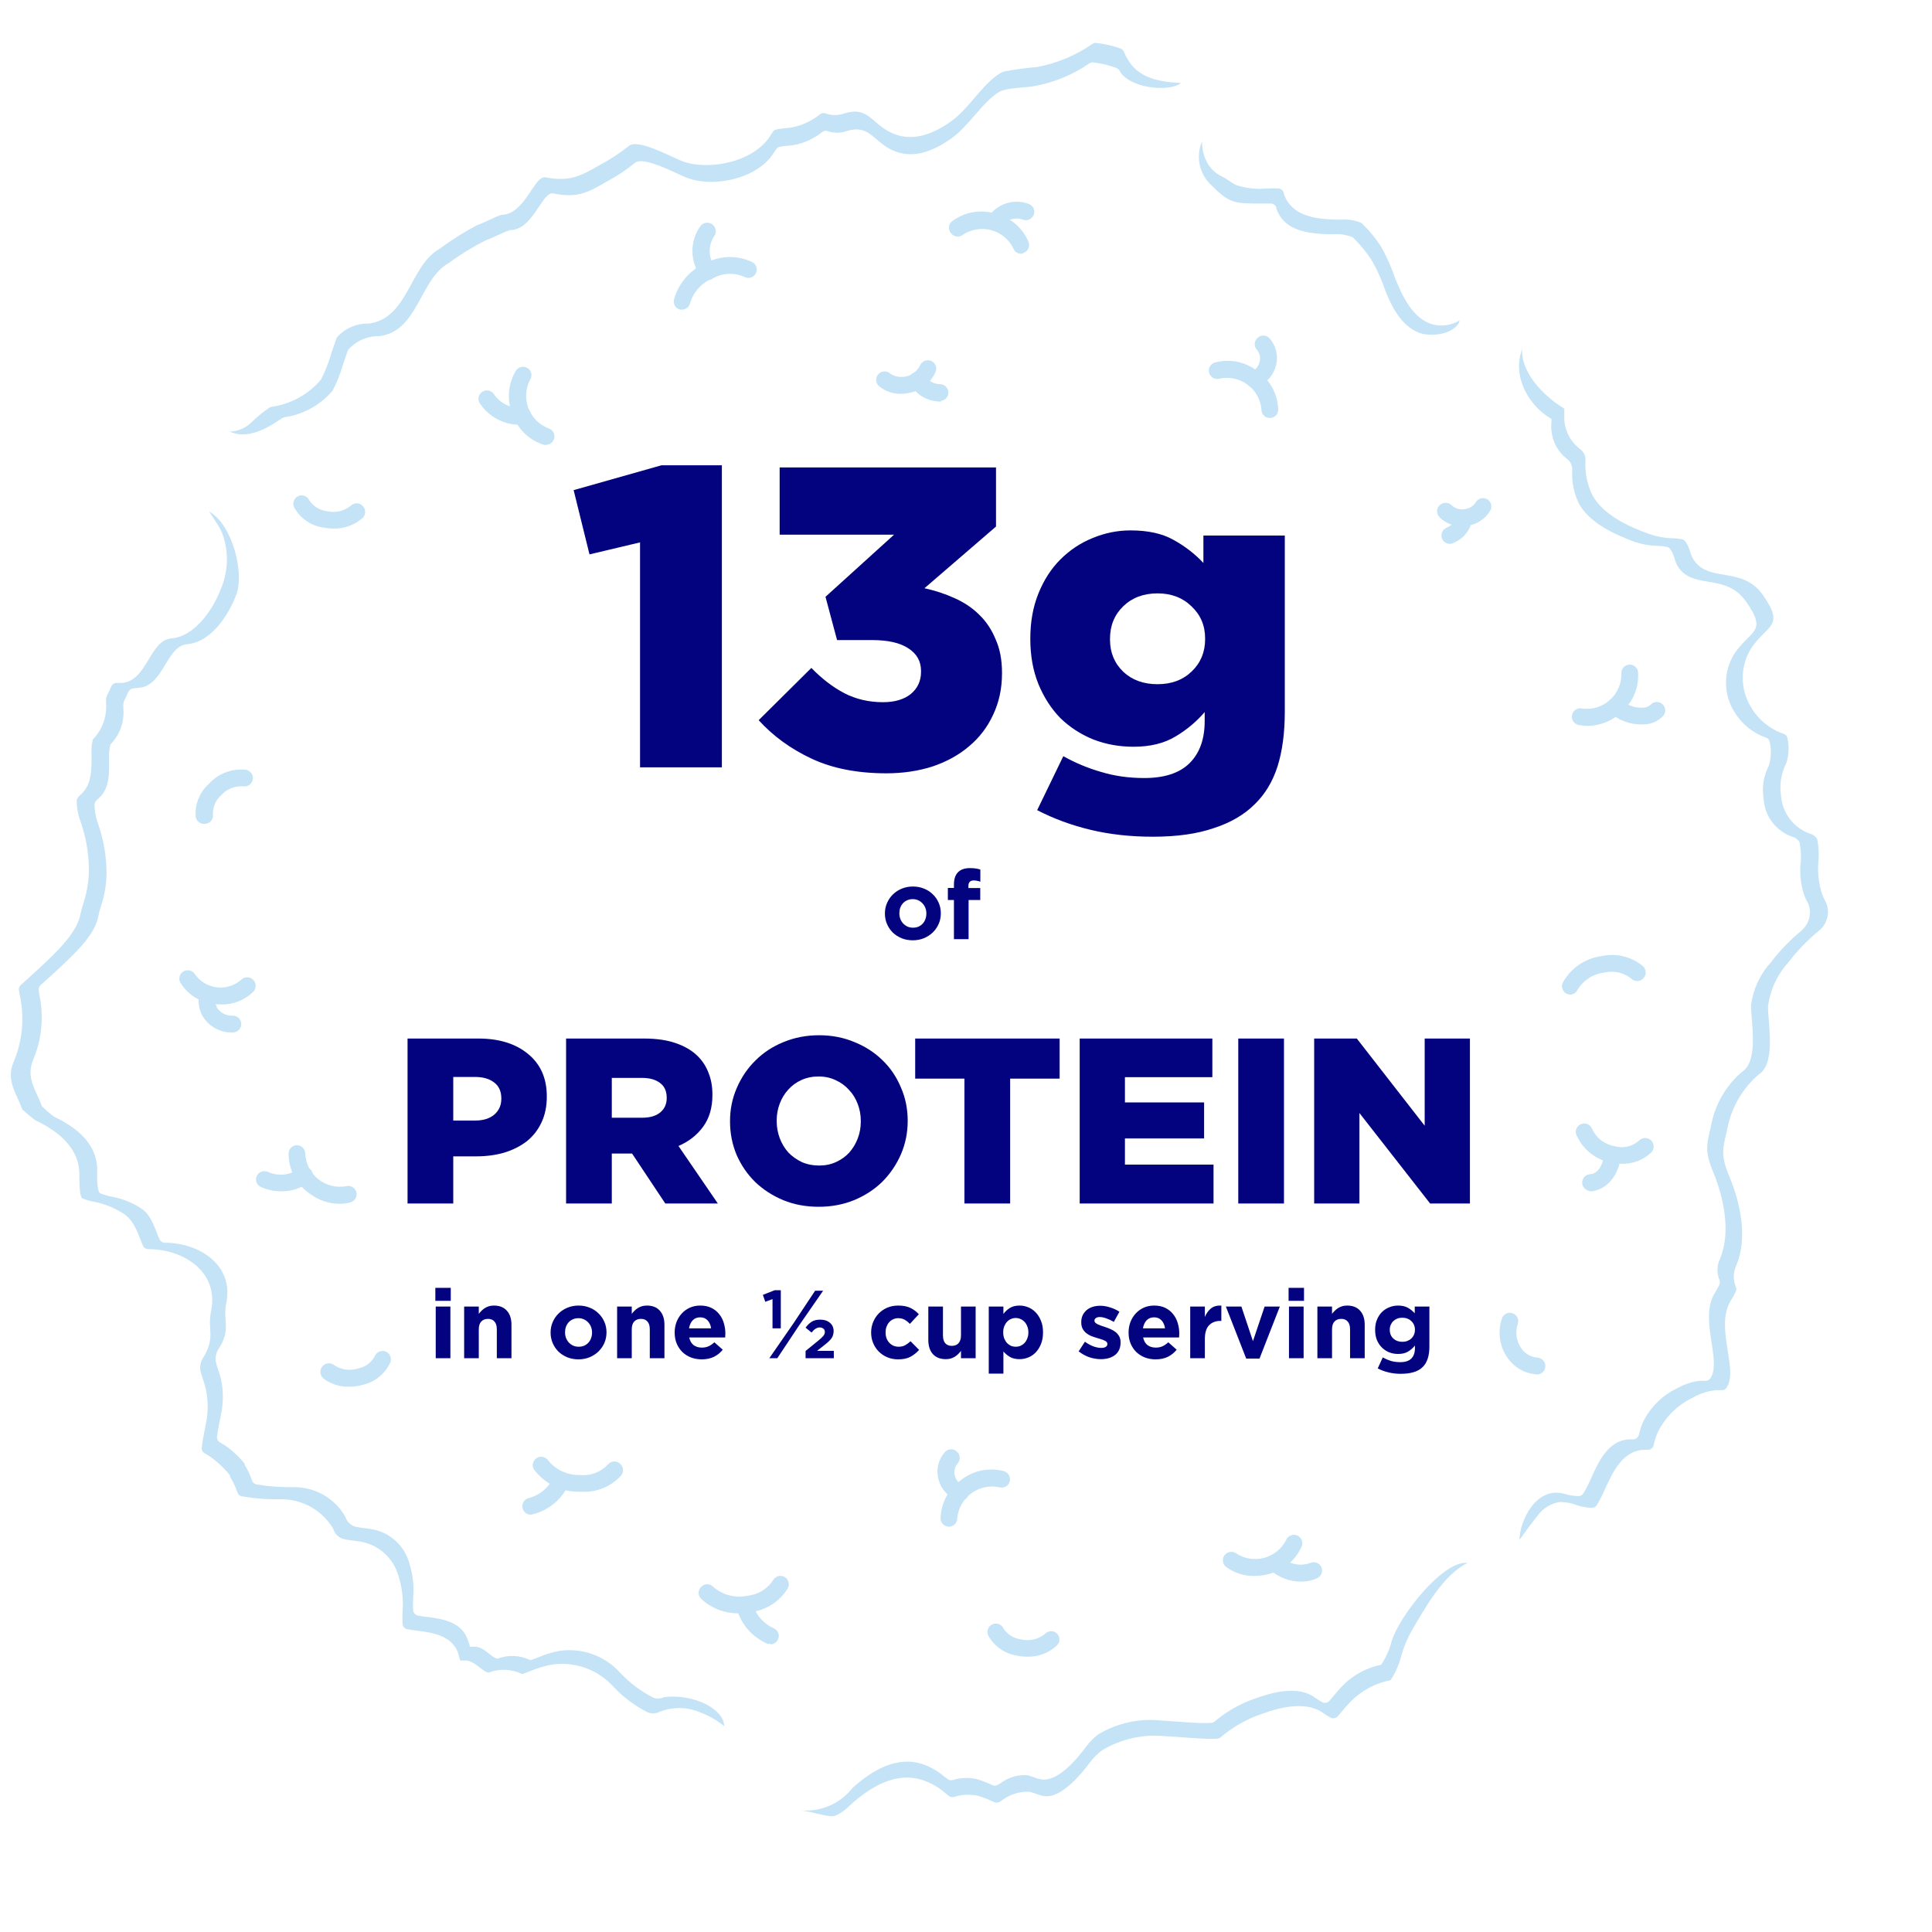
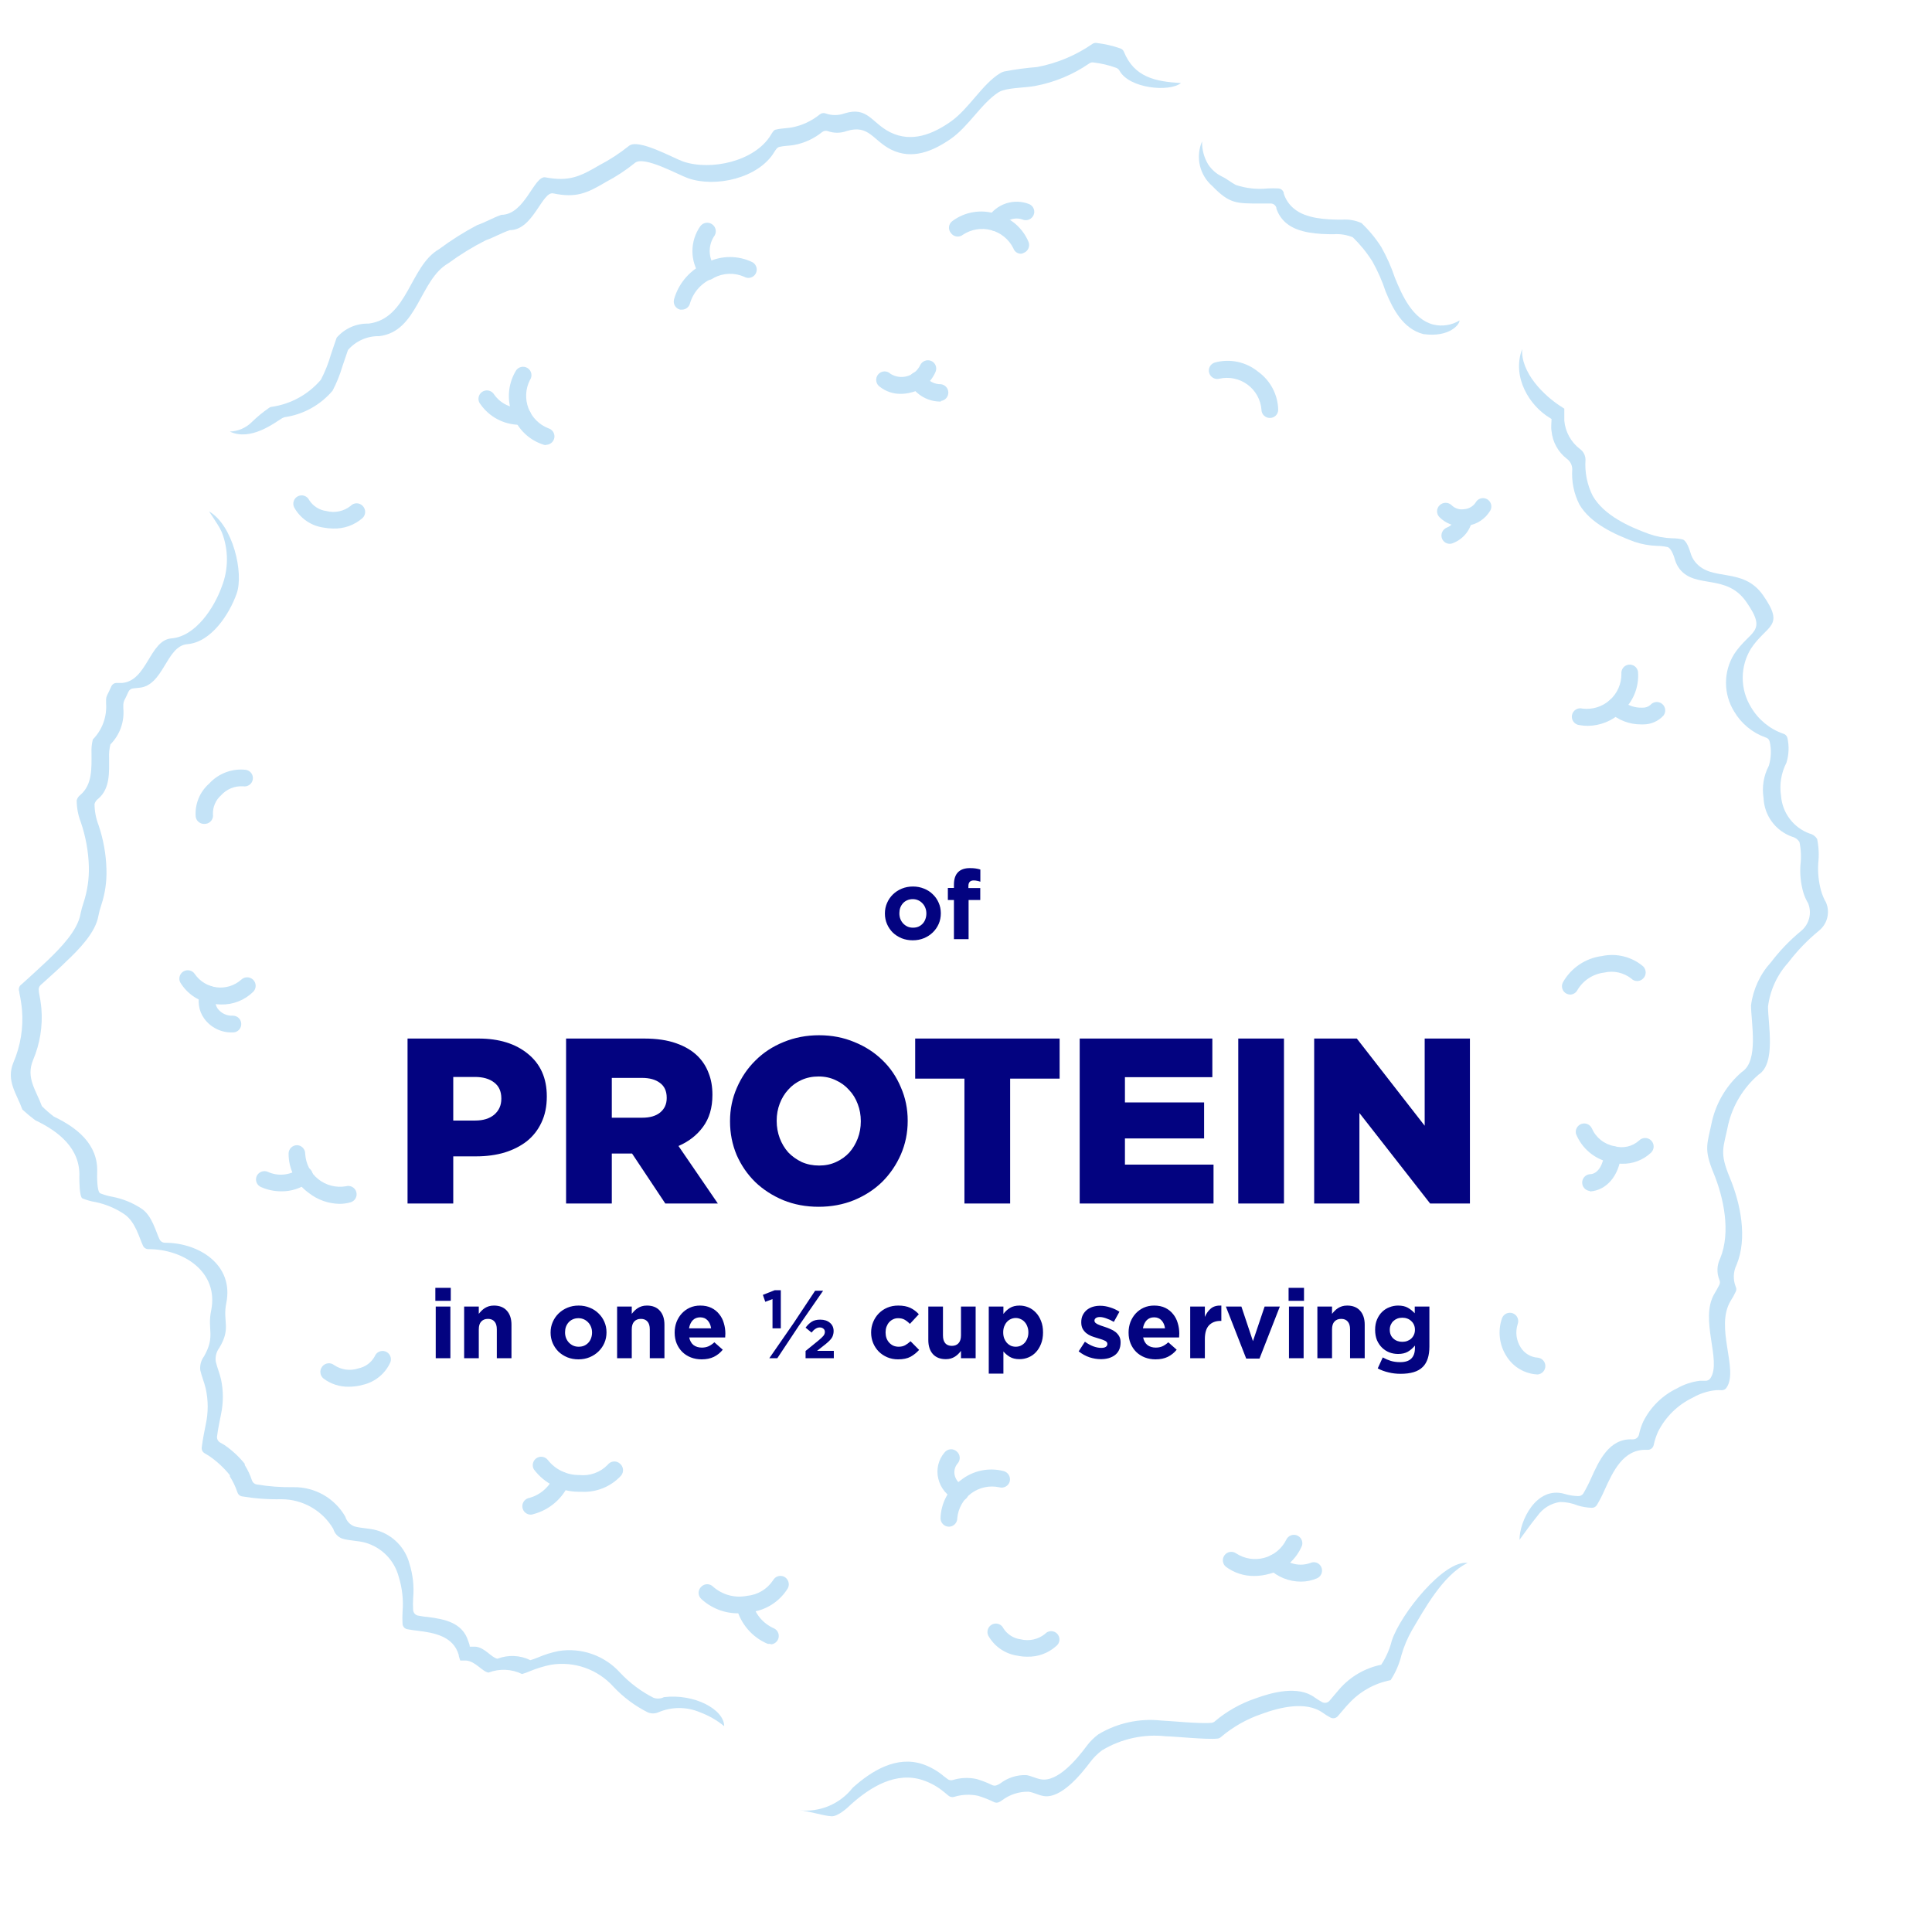
<svg xmlns="http://www.w3.org/2000/svg" width="600" height="600" viewBox="0 0 600 600" fill="none">
  <g clip-path="url(#clip0_5785_902569)">
    <g filter="url(#filter0_d_5785_902569)">
      <path fill-rule="evenodd" clip-rule="evenodd" d="M28.718 212.81C31.786 207.161 29.99 206.562 37.846 205.926C41.064 205.627 43.383 192.87 53.148 192.084C59.807 191.56 69.422 174.576 63.436 165.41C57.038 155.646 60.443 160.771 52.212 153.625C50.941 152.54 51.838 147.303 52.212 146.405C53.659 144.326 54.601 141.938 54.965 139.432C55.328 136.925 55.103 134.369 54.307 131.964C53.335 127.176 61.266 119.993 64.708 124.669C66.204 126.689 72.19 128.822 74.697 126.053C77.145 123.554 79.973 121.458 83.077 119.843C87.85 119.306 92.279 117.092 95.572 113.595C96.171 112.772 100.099 100.875 100.211 100.726C101.907 98.605 104.051 96.885 106.489 95.688C108.927 94.492 111.6 93.849 114.315 93.805C122.621 92.795 123.444 77.493 134.068 71.358C138.147 68.421 142.464 65.83 146.975 63.614C148.771 63.053 155.019 59.873 155.767 60.097C159.508 60.92 162.389 46.853 171.068 48.612C176.867 49.809 178.999 48.612 183.788 45.656C186.751 44.145 189.547 42.327 192.131 40.232C198.341 34.919 208.629 41.99 214.577 43.973C220.526 45.956 231.487 44.235 235.191 38.099C239.793 30.617 244.02 36.229 251.764 30.206C257.226 25.978 257.488 30.206 261.491 28.933C277.803 23.92 275.446 44.16 292.842 32.226C297.294 29.158 302.718 20.628 308.405 17.261C315.064 13.221 322.808 18.309 338.559 7.085C339.681 6.3 353.149 8.32 354.309 11.986C358.574 25.679 375.82 13.333 380.497 26.951C382.667 33.198 375.558 45.656 382.405 48.986C389.251 52.316 384.387 52.129 394.077 52.129C412.783 52.129 394.863 62.005 417.309 62.005C427.036 62.005 428.046 64.736 434.07 72.854C438.522 78.84 441.776 99.304 451.092 94.104C452.122 93.561 453.215 93.146 454.347 92.869C466.468 92.869 466.917 89.39 475.072 89.39C482.555 89.39 488.952 97.434 481.058 104.766C474.885 110.49 484.238 118.833 488.877 121.564C495.686 125.604 488.428 129.682 494.825 134.995C504.403 143.001 489.251 151.044 514.579 160.322C521.687 162.903 527.411 158.302 530.927 169.862C532.387 174.725 544.62 169.862 552.663 181.422C566.917 201.811 540.056 198.182 549.446 216.85C551.011 219.302 553.318 221.189 556.031 222.238C562.802 223.36 562.615 236.229 560.071 239.821C559.098 241.168 557.602 251.044 564.448 253.327C575.671 257.292 567.852 269.077 572.529 276.821C577.205 284.565 570.247 292.01 568.788 293.02C566.393 294.741 555.282 305.927 555.282 312.062C555.282 319.283 558.425 332.377 549.783 337.951C546.369 341.121 543.952 345.215 542.824 349.735C541.552 356.02 540.28 356.507 542.824 363.054C546.565 372.519 548.96 384.603 544.919 394.404C542.899 399.305 548.997 395.714 542.712 406.339C538.971 412.325 546.902 425.942 540.954 433.986C536.988 439.335 535.941 434.622 528.758 438.55C512.933 447.154 525.017 455.983 511.548 455.385C504.44 455.086 503.542 473.417 495.985 473.417C482.405 473.417 487.904 465.561 475.933 482.246C473.763 485.277 469.236 491.524 464.148 489.728C455.843 486.773 447.575 502.822 443.984 508.771C440.392 514.719 439.981 525.681 433.508 526.99C418.357 530.095 421.724 545.958 408.031 536.231C403.018 532.49 386.819 539.448 383.228 543.713C378.476 549.325 352.401 538.662 343.459 550.522C338.933 556.582 331.75 564.514 323.631 563.167C317.908 562.194 320.452 560.398 314.466 563.803C306.123 568.591 305.898 560.062 296.733 563.803C290.934 566.235 286.781 547.828 268.599 564.177C259.172 572.669 257.563 568.105 248.36 567.357C241.514 566.796 245.554 558.865 231.562 557.742C223.706 557.106 231.824 542.778 215.513 536.53C204.701 532.302 205.674 545.958 186.818 527.738C173.163 514.607 164.371 529.197 159.246 524.446C158.386 523.661 154.832 524.147 153.56 524.446C149.594 525.905 144.618 520.892 144.431 520.705C136.949 520.106 139.568 522.426 137.248 514.906C135.714 509.968 125.464 512.4 121.835 509.145C117.308 505.105 121.236 497.922 118.692 490.439C114.203 477.458 103.728 488.082 98.528 475.999C97.323 474.207 95.697 472.738 93.792 471.72C91.888 470.703 89.763 470.168 87.603 470.162C83.862 470.162 69.646 470.162 69.384 465.299C69.019 463.607 68.347 461.997 67.401 460.548C58.722 449.998 55.018 458.415 58.722 440.159C61.303 427.588 53.484 426.952 58.946 417.375C61.715 412.549 58.947 412.512 60.518 404.88C62.239 396.312 53.41 392.235 46.152 392.534C38.894 392.833 39.231 382.919 35.864 380.637C27.521 374.988 18.804 380.936 19.515 364.363C19.852 356.095 9.115 352.167 8.591 351.83C6.425 350.231 4.375 348.48 2.455 346.593C1.071 341.542 -4.204 335.669 -0.575 326.84C4.625 314.269 -0.575 307.049 0.547 304.131C1.67 301.213 18.58 289.166 19.739 282.395C20.562 277.382 22.209 276.97 22.209 268.553C22.209 256.581 13.978 248.463 21.573 241.991C24.79 239.26 21.161 228.859 25.014 225.231C28.868 221.602 26.436 216.925 28.718 212.81Z" fill="white" />
    </g>
    <path fill-rule="evenodd" clip-rule="evenodd" d="M366.767 25.792C358.836 25.343 352.251 23.996 349.034 16.065C348.937 15.834 348.795 15.625 348.615 15.452C348.434 15.278 348.221 15.143 347.986 15.055C345.561 14.214 343.053 13.637 340.504 13.334C340.07 13.28 339.631 13.386 339.269 13.633C334.11 17.201 328.261 19.648 322.098 20.816C318.658 21.092 315.236 21.554 311.847 22.201C311.395 22.317 310.966 22.506 310.575 22.762C305.15 26.017 300.923 33.761 295.311 37.726C289.7 41.692 283.078 44.385 276.419 41.056C270.657 38.138 269.46 33.012 262.389 35.182C260.411 35.919 258.233 35.919 256.254 35.182C255.972 35.106 255.677 35.097 255.391 35.155C255.105 35.214 254.837 35.338 254.608 35.519C252.056 37.601 249.018 39.004 245.779 39.597C244.282 39.859 242.449 39.859 241.065 40.233C240.317 40.233 239.793 41.28 239.419 41.879C234.443 50.147 220.713 53.102 212.108 50.147C209.116 49.099 198.154 42.889 195.311 45.321C192.434 47.624 189.339 49.641 186.07 51.344C180.047 54.898 176.643 56.432 169.422 55.085C165.868 54.337 163.1 66.683 155.692 66.72C153.261 67.543 150.679 69.077 148.21 69.9C144.069 72.083 140.104 74.585 136.351 77.382C127.222 82.62 126.736 98.969 114.465 100.502C112.591 100.449 110.729 100.814 109.014 101.571C107.299 102.329 105.774 103.459 104.551 104.879C103.915 106.638 103.354 108.434 102.755 110.154C101.981 112.845 100.941 115.452 99.65 117.936C95.738 122.523 90.281 125.517 84.311 126.354C84.069 126.385 83.838 126.474 83.638 126.615C81.718 127.928 79.915 129.405 78.251 131.03C76.424 132.872 73.96 133.943 71.367 134.023C77.802 137.091 85.135 131.404 87.678 129.833L88.314 129.571C94.144 128.757 99.47 125.827 103.279 121.34C104.535 118.953 105.551 116.447 106.309 113.858C106.908 112.175 107.469 110.416 108.068 108.695C109.274 107.309 110.771 106.205 112.452 105.461C114.133 104.718 115.957 104.353 117.795 104.393C129.804 102.934 130.29 86.885 139.231 81.759C142.907 79.063 146.799 76.673 150.866 74.614C153.298 73.791 155.804 72.294 158.348 71.471C165.606 71.471 168.337 59.35 171.817 60.061C178.887 61.52 182.217 60.061 188.128 56.544C191.335 54.866 194.368 52.873 197.181 50.596C199.95 48.239 210.724 54.337 213.68 55.347C222.21 58.34 235.528 55.347 240.429 47.266C240.803 46.667 241.289 45.807 242.038 45.62C243.384 45.283 245.18 45.283 246.639 45.021C249.821 44.431 252.804 43.055 255.319 41.018C255.548 40.838 255.816 40.713 256.102 40.655C256.388 40.596 256.683 40.606 256.965 40.682C258.908 41.401 261.045 41.401 262.988 40.682C269.872 38.587 271.069 43.6 276.718 46.443C283.227 49.698 289.662 47.004 295.236 43.151C300.811 39.297 304.889 31.927 310.201 28.598C310.584 28.363 311.001 28.187 311.436 28.074C314.129 27.214 318.506 27.251 321.499 26.69C327.526 25.558 333.248 23.175 338.297 19.694C338.478 19.562 338.684 19.467 338.903 19.416C339.121 19.364 339.348 19.357 339.569 19.395C341.996 19.677 344.381 20.242 346.677 21.078C347.108 21.25 347.466 21.568 347.687 21.976C350.717 27.513 363.175 28.673 366.767 25.792Z" fill="#C4E3F7" />
    <path fill-rule="evenodd" clip-rule="evenodd" d="M453.261 99.529C450.827 101.001 447.911 101.458 445.143 100.801C438.746 99.155 435.491 91.86 433.209 86.285C432.105 82.979 430.689 79.784 428.981 76.746C427.239 74.007 425.166 71.494 422.808 69.263C420.908 68.413 418.824 68.053 416.748 68.216C411.959 68.216 405.524 67.954 401.783 64.737C400.322 63.522 399.244 61.911 398.678 60.097C398.662 60.024 398.662 59.947 398.678 59.873C398.58 59.511 398.373 59.188 398.086 58.947C397.798 58.706 397.443 58.559 397.069 58.526C395.935 58.468 394.799 58.468 393.665 58.526C390.333 58.867 386.967 58.497 383.789 57.441C382.292 56.656 381.132 55.608 379.486 54.822C377.756 53.979 376.283 52.687 375.221 51.081C373.915 48.917 373.253 46.425 373.313 43.898C372.295 46.258 372.058 48.881 372.637 51.385C373.216 53.889 374.58 56.142 376.531 57.815C381.843 63.315 384.013 63.203 391.495 63.203C392.131 63.203 393.553 63.203 394.787 63.203C395.161 63.236 395.516 63.382 395.803 63.623C396.091 63.864 396.298 64.187 396.396 64.549C396.396 64.549 396.396 64.549 396.396 64.774C396.978 66.539 398.04 68.106 399.464 69.301C403.205 72.443 409.527 72.743 414.204 72.743C416.236 72.591 418.274 72.925 420.152 73.715C422.461 75.962 424.495 78.473 426.213 81.198C427.884 84.175 429.262 87.307 430.328 90.55C432.573 96.012 435.753 102.148 442.038 103.757C450.268 104.879 453.373 100.614 453.261 99.529Z" fill="#C4E3F7" />
    <path fill-rule="evenodd" clip-rule="evenodd" d="M471.893 478.206C473.689 475.7 475.634 473.043 477.505 470.724C478.314 469.578 479.348 468.608 480.544 467.875C481.741 467.142 483.074 466.66 484.463 466.459C486.362 466.454 488.243 466.823 490 467.544C491.385 467.965 492.818 468.204 494.265 468.255C494.588 468.279 494.911 468.215 495.201 468.07C495.491 467.925 495.736 467.705 495.911 467.432C496.823 465.902 497.635 464.315 498.342 462.681C500.886 457.106 504.067 449.961 511.399 450.26H511.661C512.105 450.278 512.541 450.137 512.89 449.863C513.24 449.589 513.48 449.199 513.569 448.764C513.87 447.348 514.322 445.968 514.916 444.648C517.23 440.019 521.021 436.294 525.69 434.061C527.883 432.796 530.318 432.005 532.836 431.741C533.434 431.705 534.033 431.705 534.631 431.741C534.953 431.759 535.273 431.688 535.556 431.536C535.84 431.384 536.076 431.158 536.24 430.881C539.981 425.232 532.499 412.175 537.475 403.982C538.066 403.074 538.592 402.123 539.046 401.139C539.165 400.901 539.226 400.638 539.226 400.372C539.226 400.106 539.165 399.843 539.046 399.605C538.61 398.515 538.409 397.346 538.454 396.173C538.499 395 538.79 393.85 539.308 392.796C542.75 384.491 540.542 373.754 537.213 365.748C533.883 357.742 535.23 356.619 536.726 349.175C538.169 343.162 541.467 337.756 546.154 333.724C551.616 330.245 549.072 318.011 549.072 312.624C549.709 307.522 551.904 302.74 555.357 298.931C558.122 295.297 561.298 291.995 564.822 289.092C566.114 288.08 567.038 286.671 567.45 285.082C567.863 283.493 567.741 281.813 567.104 280.3C566.425 279.125 565.897 277.868 565.533 276.559C564.78 273.795 564.489 270.926 564.673 268.067C564.954 265.571 564.84 263.046 564.336 260.585C564.079 260.155 563.737 259.781 563.332 259.485C562.927 259.189 562.467 258.978 561.979 258.864C559.526 257.969 557.384 256.384 555.811 254.3C554.238 252.216 553.301 249.721 553.113 247.117C552.579 243.608 553.169 240.02 554.796 236.866C555.568 234.367 555.671 231.71 555.096 229.159C555.017 228.843 554.853 228.553 554.623 228.323C554.392 228.092 554.103 227.929 553.786 227.85C549.583 226.382 546.041 223.464 543.797 219.619C542.109 216.881 541.215 213.727 541.215 210.51C541.215 207.292 542.109 204.139 543.797 201.4C548.773 193.918 554.459 194.778 547.538 184.864C541.253 175.886 531.564 180.824 526.476 174.539C525.802 173.714 525.305 172.759 525.017 171.733C524.717 170.76 523.857 167.992 522.623 167.543C521.506 167.285 520.364 167.16 519.218 167.169C516.794 167.079 514.398 166.625 512.11 165.822C505.825 163.54 498.155 160.061 494.639 154C492.893 150.53 492.117 146.652 492.394 142.777C492.391 142.125 492.234 141.483 491.935 140.904C491.636 140.326 491.203 139.826 490.673 139.447C489.298 138.398 488.156 137.075 487.319 135.561C486.482 134.048 485.968 132.377 485.81 130.655C485.81 129.421 485.81 127.924 485.81 126.914L485.361 126.615C479.263 122.874 472.267 115.578 472.716 108.396C469.424 117.187 475.073 126.091 481.395 129.832L481.844 130.131C481.844 131.216 481.62 132.675 481.844 133.873C482.003 135.556 482.506 137.189 483.324 138.67C484.141 140.15 485.255 141.446 486.595 142.477C487.113 142.849 487.535 143.337 487.827 143.903C488.12 144.468 488.275 145.095 488.279 145.732C488.013 149.506 488.776 153.281 490.486 156.656C493.928 162.567 501.448 165.972 507.583 168.254C509.841 169.014 512.198 169.443 514.579 169.526C515.699 169.537 516.814 169.662 517.909 169.9C519.106 170.311 519.966 173.042 520.228 174.015C520.54 175.019 521.035 175.958 521.687 176.783C526.663 182.919 536.165 178.093 542.301 186.884C549.11 196.611 543.535 195.601 538.56 203.121C536.9 205.801 536.021 208.891 536.021 212.044C536.021 215.196 536.9 218.286 538.56 220.966C540.758 224.706 544.201 227.553 548.287 229.01C548.607 229.08 548.9 229.241 549.132 229.473C549.364 229.705 549.525 229.999 549.596 230.319C550.154 232.794 550.064 235.371 549.334 237.801C547.717 240.878 547.139 244.395 547.688 247.827C547.794 250.481 548.692 253.043 550.265 255.183C551.839 257.323 554.016 258.943 556.517 259.836C557.477 260.058 558.31 260.65 558.837 261.483C559.33 263.857 559.431 266.296 559.136 268.703C558.951 271.5 559.242 274.308 559.996 277.008C560.352 278.242 560.868 279.424 561.53 280.525C562.135 282.015 562.243 283.661 561.838 285.217C561.434 286.774 560.539 288.159 559.286 289.167C555.833 292.017 552.719 295.256 550.007 298.819C546.612 302.54 544.444 307.216 543.797 312.212C543.797 317.487 546.304 329.496 540.954 332.901C536.358 336.855 533.125 342.156 531.713 348.052C530.217 355.347 529.02 356.657 532.162 364.289C535.305 371.921 537.587 382.658 534.22 390.813C533.711 391.836 533.424 392.955 533.379 394.096C533.334 395.238 533.531 396.376 533.958 397.435C534.077 397.68 534.139 397.949 534.139 398.221C534.139 398.493 534.077 398.762 533.958 399.007C533.472 400.017 532.761 401.214 532.424 401.775C527.71 409.744 534.744 422.538 531.227 427.963C531.057 428.234 530.82 428.456 530.537 428.607C530.255 428.758 529.938 428.833 529.618 428.823H527.86C525.397 429.125 523.019 429.913 520.864 431.143C516.288 433.321 512.574 436.969 510.314 441.506C509.733 442.788 509.294 444.131 509.005 445.509C508.91 445.941 508.667 446.326 508.319 446.599C507.971 446.872 507.539 447.016 507.097 447.005H506.872C499.689 446.706 496.547 453.702 494.078 459.201C493.38 460.779 492.593 462.315 491.721 463.803C491.54 464.079 491.288 464.301 490.992 464.446C490.696 464.591 490.366 464.653 490.037 464.626C488.641 464.587 487.257 464.361 485.922 463.952C477.093 461.371 471.893 472.37 471.893 478.206Z" fill="#C4E3F7" />
    <path fill-rule="evenodd" clip-rule="evenodd" d="M248.248 562.195C251.615 562.494 255.506 563.916 258.312 564.065C260.257 564.065 263.063 561.596 264.335 560.324C270.358 554.937 278.289 550.074 286.595 552.842C289.03 553.659 291.289 554.928 293.254 556.583L294.563 557.668C294.799 557.864 295.078 558 295.378 558.065C295.678 558.131 295.988 558.123 296.284 558.042C298.708 557.287 301.285 557.172 303.766 557.705C305.486 558.236 307.162 558.899 308.78 559.688C309.677 560.062 310.388 559.688 311.211 559.09C313.579 557.305 316.478 556.37 319.442 556.433C321.05 556.658 322.397 557.481 324.118 557.78C329.505 558.678 335.716 551.046 338.522 547.305C339.579 545.882 340.839 544.621 342.263 543.564C348.227 539.972 355.209 538.446 362.128 539.224C364.597 539.224 374.623 540.309 378.103 539.935C378.526 539.896 378.923 539.711 379.225 539.411C382.956 536.26 387.245 533.836 391.87 532.266C397.332 530.246 405.563 528.188 410.763 531.892C411.528 532.441 412.328 532.941 413.157 533.388C413.524 533.591 413.949 533.664 414.363 533.596C414.777 533.528 415.156 533.323 415.439 533.014C416.561 531.742 418.133 529.797 418.694 529.273C422.15 525.409 426.774 522.781 431.863 521.791C433.424 519.409 434.563 516.777 435.23 514.009C436.016 511.294 437.121 508.682 438.522 506.227C442.263 499.942 448.062 489.131 455.768 485.389C448.511 484.379 435.005 501.139 432.237 509.52C431.572 512.182 430.458 514.712 428.945 517.002C423.942 518.022 419.409 520.65 416.038 524.484C415.514 525.045 413.98 526.953 412.858 528.225C412.574 528.534 412.195 528.739 411.781 528.807C411.368 528.875 410.943 528.802 410.576 528.599C409.776 528.157 409.001 527.67 408.256 527.14C403.168 523.399 395.125 525.532 389.738 527.514C385.214 529.064 381.016 531.436 377.354 534.51C377.056 534.815 376.657 535.001 376.232 535.034C372.79 535.408 362.988 534.398 360.594 534.323C353.819 533.595 346.99 535.093 341.14 538.588C339.711 539.639 338.45 540.9 337.399 542.329C334.631 546.071 328.533 553.553 323.258 552.58C321.574 552.281 320.265 551.495 318.693 551.271C315.795 551.181 312.955 552.092 310.65 553.852C309.827 554.338 309.116 554.787 308.218 554.413C306.65 553.649 305.024 553.011 303.355 552.505C300.877 551.959 298.299 552.062 295.873 552.805C295.584 552.892 295.277 552.904 294.982 552.838C294.687 552.773 294.414 552.632 294.189 552.43L293.142 551.645C291.219 550.01 289.013 548.742 286.632 547.904C278.439 545.135 270.695 549.924 264.821 555.199C262.883 557.68 260.344 559.625 257.443 560.849C254.543 562.074 251.378 562.537 248.248 562.195Z" fill="#C4E3F7" />
    <path fill-rule="evenodd" clip-rule="evenodd" d="M6.01 308.022C5.992 308.134 5.992 308.248 6.01 308.359C6.396 310.111 6.671 311.885 6.833 313.672C7.287 319.232 6.375 324.818 4.177 329.945C1.82 335.632 5.149 339.56 6.945 344.573C8.22 345.753 9.557 346.864 10.948 347.903C18.131 351.307 25.052 356.657 24.641 365.561C24.641 366.534 24.641 371.472 25.539 372.145C26.848 372.689 28.217 373.078 29.616 373.305C32.811 373.961 35.848 375.232 38.558 377.046C42.112 379.441 43.272 384.529 44.431 386.923C44.59 387.24 44.837 387.503 45.142 387.683C45.448 387.862 45.798 387.949 46.152 387.933C56.889 387.933 68.038 394.929 65.569 407.05C64.334 412.999 66.953 414.907 63.361 421.229C62.439 422.462 62.024 424.002 62.202 425.531C62.613 427.402 63.436 429.272 63.885 431.218C64.706 434.914 64.706 438.745 63.885 442.441C63.661 443.638 62.913 447.155 62.651 449.512C62.605 449.876 62.67 450.245 62.837 450.572C63.004 450.899 63.265 451.168 63.586 451.345L65.007 452.206C67.417 453.867 69.573 455.871 71.405 458.154V458.379V458.566C72.371 460.088 73.149 461.721 73.724 463.429C73.812 463.743 73.984 464.028 74.221 464.252C74.458 464.476 74.752 464.631 75.071 464.701C79.137 465.382 83.258 465.683 87.379 465.599C90.636 465.597 93.836 466.445 96.664 468.059C99.492 469.673 101.85 471.997 103.504 474.802C103.695 475.495 104.049 476.132 104.538 476.659C105.026 477.186 105.634 477.589 106.31 477.832C108.479 478.506 111.098 478.431 113.493 479.104C115.979 479.82 118.237 481.168 120.047 483.017C121.857 484.867 123.156 487.153 123.818 489.654C124.922 493.184 125.329 496.894 125.015 500.578C124.942 501.824 124.942 503.074 125.015 504.32C125.042 504.717 125.199 505.094 125.463 505.392C125.727 505.69 126.083 505.892 126.474 505.966C127.559 506.19 128.906 506.34 129.505 506.415C134.817 507.051 140.728 508.098 142.449 513.897C142.449 514.495 142.786 515.094 142.935 515.693H144.731C147.686 515.917 149.819 519.209 151.727 519.434C153.399 518.791 155.185 518.5 156.974 518.577C158.763 518.654 160.517 519.099 162.127 519.883C162.943 519.649 163.743 519.361 164.522 519.022C166.647 518.141 168.852 517.465 171.106 517.002C174.666 516.423 178.314 516.751 181.714 517.954C185.114 519.157 188.156 521.197 190.56 523.886C193.604 527.112 197.187 529.783 201.147 531.779C201.668 532.002 202.228 532.116 202.793 532.116C203.359 532.116 203.919 532.002 204.44 531.779C206.49 530.9 208.699 530.446 210.93 530.446C213.162 530.446 215.37 530.9 217.421 531.779C220.136 532.79 222.665 534.244 224.904 536.082C224.904 530.919 215.663 525.906 206.198 527.066C205.697 527.317 205.149 527.463 204.59 527.495C204.03 527.527 203.47 527.445 202.943 527.253C199.062 525.281 195.555 522.648 192.58 519.471C190.212 516.848 187.227 514.859 183.895 513.683C180.563 512.507 176.99 512.182 173.5 512.737C171.278 513.183 169.109 513.86 167.028 514.757C166.27 515.073 165.496 515.348 164.709 515.58C163.129 514.805 161.407 514.365 159.649 514.288C157.891 514.211 156.137 514.498 154.495 515.131C152.625 514.832 150.567 511.615 147.649 511.39H145.891C145.891 510.792 145.592 510.231 145.404 509.632C143.609 503.833 137.922 502.823 132.722 502.15C132.161 502.15 130.851 501.925 129.804 501.738C129.408 501.653 129.05 501.444 128.781 501.141C128.512 500.838 128.346 500.458 128.308 500.055C128.228 498.809 128.228 497.559 128.308 496.314C128.635 492.693 128.241 489.043 127.148 485.577C126.492 483.127 125.213 480.889 123.437 479.08C121.66 477.271 119.446 475.952 117.009 475.251C114.69 474.578 112.146 474.652 110.013 474.016C109.353 473.764 108.76 473.362 108.28 472.843C107.8 472.324 107.445 471.702 107.245 471.024C105.624 468.192 103.273 465.848 100.436 464.235C97.6 462.623 94.383 461.802 91.121 461.858C87.274 461.921 83.43 461.633 79.635 460.997C79.317 460.93 79.022 460.78 78.779 460.564C78.537 460.347 78.355 460.071 78.251 459.763C77.701 458.081 76.947 456.473 76.007 454.974V454.787V454.6C74.214 452.376 72.11 450.423 69.759 448.801L68.337 447.978C68.022 447.794 67.767 447.523 67.601 447.199C67.436 446.874 67.366 446.508 67.402 446.145C67.664 443.825 68.412 440.421 68.636 439.224C69.399 435.635 69.399 431.926 68.636 428.337C68.188 426.429 67.402 424.596 66.99 422.763C66.816 421.274 67.218 419.775 68.113 418.573C71.854 412.363 69.085 410.492 70.282 404.656C72.677 392.796 61.79 385.95 51.278 385.95C50.921 385.958 50.569 385.863 50.264 385.678C49.959 385.492 49.714 385.223 49.557 384.903C48.397 382.621 47.275 377.42 43.795 375.251C41.132 373.517 38.16 372.31 35.041 371.696C33.683 371.464 32.354 371.088 31.076 370.574C30.066 369.901 30.14 365.037 30.178 364.102C30.552 355.348 23.818 350.148 16.747 346.781C15.429 345.78 14.18 344.692 13.006 343.526C11.248 338.625 7.955 334.772 10.275 329.197C12.412 324.159 13.298 318.678 12.856 313.223C12.689 311.489 12.426 309.765 12.071 308.06C12.053 307.948 12.053 307.835 12.071 307.723C11.993 307.404 12 307.07 12.092 306.755C12.184 306.44 12.357 306.154 12.594 305.927L14.39 304.319C16.485 302.411 18.58 300.578 20.638 298.52C24.379 295.003 29.691 289.616 30.552 284.453C30.771 283.311 31.072 282.186 31.45 281.086C32.648 277.47 33.192 273.67 33.058 269.863C32.924 265.253 32.105 260.689 30.627 256.32C29.805 254.208 29.374 251.964 29.355 249.698C29.542 249.033 29.951 248.453 30.514 248.052C34.255 244.872 33.881 239.747 33.881 235.332C33.81 233.935 33.949 232.535 34.293 231.18C35.741 229.716 36.85 227.952 37.541 226.013C38.233 224.073 38.491 222.006 38.296 219.956C38.296 219.545 38.296 219.133 38.296 218.722C38.338 218.31 38.439 217.907 38.595 217.525C39.044 216.701 39.456 215.766 39.867 214.868C39.998 214.564 40.21 214.301 40.481 214.109C40.752 213.918 41.07 213.805 41.401 213.783L43.197 213.596C50.866 212.96 51.577 200.615 58.161 200.053C65.644 199.455 71.255 190.663 73.5 184.341C75.745 178.018 72.415 163.166 64.933 158.826C65.905 160.248 66.841 161.744 67.589 162.904C68.064 163.648 68.488 164.423 68.861 165.224C71.012 170.681 71.012 176.751 68.861 182.208C66.541 188.68 60.78 197.659 53.223 198.258C46.452 198.819 45.741 211.426 37.922 212.1H36.051C35.726 212.124 35.413 212.238 35.149 212.43C34.885 212.621 34.679 212.883 34.555 213.185C34.143 214.12 33.694 215.093 33.245 215.953C33.072 216.33 32.97 216.736 32.946 217.15C32.946 217.562 32.946 218.011 32.946 218.422C33.096 220.478 32.807 222.542 32.097 224.477C31.388 226.413 30.274 228.174 28.831 229.646C28.485 231.027 28.346 232.451 28.419 233.873C28.419 238.4 28.756 243.6 24.977 246.855C24.414 247.271 24.006 247.864 23.818 248.539C23.819 250.855 24.25 253.151 25.09 255.31C26.614 259.76 27.459 264.413 27.596 269.115C27.691 272.922 27.135 276.718 25.95 280.338C25.564 281.451 25.252 282.589 25.015 283.743C24.154 289.018 18.655 294.517 14.914 298.146C12.819 300.129 10.686 302.074 8.554 304.019L6.683 305.703C6.315 305.948 6.045 306.315 5.922 306.739C5.799 307.164 5.83 307.619 6.01 308.022Z" fill="#C4E3F7" />
    <path d="M63.362 255.872C62.745 255.872 62.148 255.655 61.675 255.258C61.203 254.861 60.886 254.31 60.781 253.702C60.619 251.776 60.91 249.839 61.632 248.046C62.353 246.254 63.483 244.654 64.933 243.377C66.359 241.808 68.137 240.599 70.121 239.851C72.104 239.103 74.237 238.837 76.344 239.074C77.023 239.178 77.634 239.548 78.041 240.103C78.448 240.657 78.618 241.35 78.514 242.03C78.409 242.709 78.04 243.32 77.485 243.727C76.931 244.134 76.238 244.304 75.558 244.2C74.267 244.106 72.971 244.31 71.771 244.797C70.571 245.283 69.499 246.039 68.637 247.005C67.812 247.739 67.159 248.646 66.726 249.661C66.292 250.677 66.089 251.776 66.13 252.879C66.184 253.216 66.169 253.56 66.089 253.891C66.008 254.222 65.863 254.534 65.661 254.809C65.46 255.084 65.205 255.316 64.913 255.492C64.622 255.668 64.298 255.784 63.961 255.834L63.362 255.872Z" fill="#C4E3F7" />
    <path d="M108.292 430.658C105.492 430.707 102.756 429.825 100.511 428.151C100.235 427.936 100.004 427.668 99.832 427.363C99.66 427.058 99.55 426.722 99.508 426.374C99.466 426.026 99.494 425.674 99.589 425.337C99.684 425 99.845 424.685 100.062 424.41C100.274 424.13 100.541 423.895 100.846 423.72C101.151 423.545 101.488 423.433 101.837 423.391C102.186 423.349 102.54 423.378 102.878 423.476C103.216 423.574 103.53 423.739 103.803 423.961C104.89 424.69 106.13 425.16 107.427 425.335C108.724 425.51 110.044 425.385 111.285 424.971C112.355 424.756 113.364 424.31 114.243 423.664C115.122 423.017 115.849 422.187 116.373 421.23C116.494 420.911 116.676 420.618 116.909 420.369C117.143 420.12 117.423 419.92 117.734 419.779C118.044 419.638 118.38 419.56 118.721 419.549C119.062 419.538 119.402 419.594 119.721 419.715C120.041 419.835 120.333 420.017 120.582 420.251C120.831 420.484 121.032 420.764 121.173 421.075C121.313 421.386 121.391 421.722 121.402 422.063C121.413 422.404 121.357 422.744 121.237 423.063C120.452 424.809 119.274 426.35 117.794 427.563C116.314 428.777 114.573 429.631 112.707 430.059C111.272 430.47 109.785 430.671 108.292 430.658Z" fill="#C4E3F7" />
    <path d="M180.497 463.279H179.711C177.01 463.282 174.345 462.654 171.929 461.446C169.513 460.238 167.413 458.483 165.794 456.32C165.468 455.75 165.369 455.078 165.515 454.437C165.662 453.797 166.044 453.235 166.585 452.863C167.127 452.491 167.788 452.336 168.439 452.429C169.089 452.522 169.681 452.856 170.096 453.365C171.254 454.855 172.742 456.057 174.443 456.875C176.144 457.693 178.011 458.105 179.898 458.079C181.515 458.257 183.151 458.063 184.682 457.512C186.212 456.961 187.596 456.067 188.727 454.899C188.939 454.617 189.207 454.381 189.513 454.207C189.819 454.032 190.158 453.922 190.509 453.884C190.859 453.845 191.214 453.879 191.551 453.982C191.888 454.086 192.2 454.258 192.468 454.487C192.745 454.703 192.975 454.971 193.147 455.276C193.319 455.581 193.429 455.917 193.471 456.264C193.513 456.612 193.485 456.965 193.39 457.302C193.295 457.639 193.135 457.954 192.917 458.228C191.353 459.941 189.426 461.282 187.277 462.156C185.129 463.03 182.812 463.413 180.497 463.279Z" fill="#C4E3F7" />
    <path d="M164.822 470.388C164.205 470.385 163.609 470.165 163.139 469.766C162.668 469.366 162.354 468.814 162.252 468.206C162.149 467.598 162.264 466.973 162.576 466.441C162.889 465.91 163.38 465.506 163.961 465.3C165.712 464.89 167.343 464.078 168.726 462.928C170.109 461.779 171.206 460.324 171.93 458.678C172.194 458.057 172.687 457.562 173.307 457.296C173.927 457.03 174.625 457.014 175.257 457.25C175.889 457.486 176.405 457.957 176.698 458.565C176.992 459.173 177.039 459.87 176.831 460.511C175.835 462.888 174.305 465.002 172.358 466.689C170.411 468.376 168.101 469.591 165.607 470.238C165.357 470.337 165.091 470.388 164.822 470.388Z" fill="#C4E3F7" />
    <path d="M105.448 373.867C101.969 373.813 98.604 372.617 95.871 370.462C93.923 369.067 92.339 367.224 91.252 365.088C90.165 362.953 89.606 360.588 89.623 358.192C89.643 357.51 89.927 356.863 90.416 356.388C90.905 355.913 91.56 355.647 92.242 355.647C92.93 355.667 93.583 355.957 94.059 356.454C94.535 356.951 94.796 357.616 94.786 358.304C94.864 359.831 95.266 361.325 95.964 362.686C96.662 364.047 97.641 365.245 98.836 366.199C100.031 367.154 101.415 367.844 102.897 368.225C104.379 368.605 105.924 368.666 107.431 368.405C108.091 368.211 108.801 368.288 109.404 368.618C110.007 368.947 110.455 369.503 110.649 370.163C110.842 370.823 110.766 371.533 110.436 372.136C110.106 372.739 109.55 373.187 108.89 373.38C107.772 373.706 106.613 373.87 105.448 373.867Z" fill="#C4E3F7" />
    <path d="M87.38 369.976C85.217 369.982 83.076 369.536 81.095 368.666C80.779 368.535 80.492 368.343 80.251 368.101C80.01 367.858 79.82 367.57 79.691 367.253C79.562 366.937 79.498 366.597 79.501 366.256C79.504 365.914 79.576 365.576 79.711 365.262C79.997 364.634 80.517 364.143 81.159 363.892C81.801 363.64 82.516 363.649 83.153 363.915C84.683 364.619 86.371 364.913 88.05 364.769C89.729 364.625 91.342 364.047 92.73 363.092C92.998 362.84 93.315 362.648 93.662 362.527C94.009 362.406 94.378 362.359 94.744 362.39C95.11 362.421 95.466 362.529 95.788 362.706C96.109 362.883 96.39 363.126 96.612 363.419C96.834 363.712 96.992 364.049 97.075 364.407C97.158 364.765 97.165 365.136 97.095 365.497C97.025 365.858 96.88 366.2 96.67 366.501C96.459 366.802 96.187 367.055 95.872 367.245C93.414 369.055 90.433 370.013 87.38 369.976Z" fill="#C4E3F7" />
    <path d="M389.512 489.43C386.333 489.468 383.229 488.456 380.683 486.549C380.173 486.114 379.849 485.5 379.778 484.833C379.708 484.166 379.895 483.497 380.303 482.964C380.711 482.432 381.308 482.076 381.97 481.97C382.632 481.865 383.31 482.017 383.863 482.397C385.139 483.239 386.58 483.8 388.089 484.043C389.598 484.286 391.142 484.204 392.618 483.805C394.093 483.405 395.467 482.695 396.647 481.724C397.828 480.752 398.788 479.54 399.464 478.169C399.74 477.573 400.23 477.103 400.837 476.852C401.444 476.6 402.124 476.586 402.74 476.812C403.357 477.038 403.867 477.488 404.167 478.072C404.468 478.656 404.539 479.331 404.365 479.965C403.48 482.114 402.106 484.028 400.352 485.554C398.599 487.08 396.514 488.176 394.264 488.757C392.718 489.198 391.12 489.424 389.512 489.43Z" fill="#C4E3F7" />
    <path d="M403.992 491.189C400.294 491.184 396.742 489.749 394.078 487.186C393.582 486.69 393.303 486.017 393.303 485.315C393.303 484.614 393.582 483.941 394.078 483.445C394.574 482.949 395.247 482.67 395.948 482.67C396.65 482.67 397.323 482.949 397.819 483.445C399.004 484.593 400.489 485.385 402.103 485.729C403.718 486.073 405.396 485.955 406.947 485.39C407.256 485.248 407.59 485.169 407.93 485.158C408.27 485.147 408.608 485.204 408.926 485.326C409.243 485.448 409.533 485.632 409.778 485.868C410.023 486.104 410.218 486.387 410.351 486.7C410.63 487.33 410.649 488.045 410.404 488.689C410.159 489.334 409.669 489.855 409.042 490.141C407.45 490.839 405.73 491.196 403.992 491.189Z" fill="#C4E3F7" />
    <path d="M229.542 501.027C225.179 501.126 220.949 499.514 217.758 496.537C217.504 496.296 217.302 496.006 217.164 495.684C217.026 495.363 216.955 495.017 216.955 494.667C216.955 494.317 217.026 493.971 217.164 493.649C217.302 493.327 217.504 493.037 217.758 492.796C217.999 492.543 218.289 492.341 218.61 492.203C218.932 492.065 219.278 491.994 219.628 491.994C219.978 491.994 220.324 492.065 220.646 492.203C220.967 492.341 221.258 492.543 221.499 492.796C222.917 494.041 224.604 494.941 226.427 495.428C228.25 495.915 230.161 495.974 232.011 495.602C233.624 495.452 235.183 494.945 236.574 494.116C237.965 493.288 239.155 492.16 240.055 490.813C240.374 490.2 240.923 489.738 241.582 489.527C242.24 489.317 242.956 489.376 243.571 489.691C244.178 490.017 244.634 490.567 244.843 491.223C245.053 491.879 244.999 492.59 244.694 493.208C243.431 495.288 241.703 497.047 239.645 498.345C237.587 499.644 235.255 500.446 232.834 500.69C231.746 500.879 230.646 500.991 229.542 501.027Z" fill="#C4E3F7" />
    <path d="M239.307 510.493C238.997 510.546 238.681 510.546 238.371 510.493C236.007 509.491 233.907 507.956 232.233 506.01C230.559 504.063 229.356 501.756 228.719 499.269C228.607 498.947 228.56 498.607 228.581 498.267C228.601 497.927 228.689 497.594 228.838 497.288C228.988 496.982 229.196 496.709 229.452 496.484C229.708 496.259 230.005 496.086 230.328 495.977C230.983 495.763 231.696 495.816 232.312 496.124C232.928 496.432 233.398 496.971 233.62 497.623C234.032 499.372 234.84 501.004 235.982 502.392C237.123 503.78 238.568 504.887 240.205 505.629C240.765 505.852 241.23 506.262 241.523 506.788C241.816 507.315 241.919 507.927 241.813 508.52C241.708 509.114 241.401 509.653 240.944 510.046C240.488 510.439 239.909 510.663 239.307 510.68V510.493Z" fill="#C4E3F7" />
    <path d="M487.68 308.883C487.264 308.872 486.855 308.77 486.483 308.584C486.181 308.43 485.912 308.217 485.691 307.959C485.471 307.7 485.304 307.401 485.2 307.077C485.095 306.754 485.056 306.414 485.084 306.075C485.111 305.737 485.205 305.407 485.361 305.105C486.601 302.888 488.344 300.992 490.449 299.569C492.554 298.147 494.962 297.237 497.482 296.912C499.724 296.429 502.048 296.468 504.273 297.025C506.498 297.583 508.565 298.645 510.314 300.129C510.807 300.627 511.084 301.299 511.084 302C511.084 302.7 510.807 303.373 510.314 303.87C510.073 304.124 509.783 304.326 509.461 304.464C509.14 304.602 508.793 304.673 508.443 304.673C508.094 304.673 507.747 304.602 507.426 304.464C507.104 304.326 506.814 304.124 506.573 303.87C505.406 302.965 504.051 302.33 502.608 302.013C501.165 301.696 499.67 301.704 498.23 302.037C496.516 302.239 494.872 302.833 493.425 303.774C491.978 304.715 490.767 305.977 489.888 307.462C489.677 307.872 489.362 308.219 488.975 308.469C488.587 308.719 488.141 308.862 487.68 308.883Z" fill="#C4E3F7" />
    <path d="M493.105 225.419C492.252 225.42 491.4 225.345 490.561 225.194C490.195 225.166 489.84 225.061 489.518 224.886C489.195 224.712 488.913 224.472 488.689 224.181C488.466 223.891 488.306 223.557 488.219 223.2C488.133 222.844 488.122 222.474 488.188 222.113C488.254 221.753 488.395 221.41 488.601 221.107C488.808 220.804 489.076 220.548 489.388 220.356C489.699 220.163 490.048 220.038 490.411 219.989C490.774 219.939 491.144 219.966 491.496 220.069C493.014 220.249 494.553 220.105 496.011 219.645C497.469 219.185 498.812 218.42 499.951 217.401C501.09 216.382 502 215.132 502.619 213.734C503.238 212.337 503.553 210.823 503.542 209.294C503.463 208.61 503.659 207.922 504.087 207.381C504.515 206.841 505.14 206.493 505.824 206.414C506.509 206.334 507.197 206.53 507.737 206.958C508.278 207.386 508.626 208.011 508.705 208.696C508.881 211.01 508.517 213.334 507.64 215.483C506.764 217.632 505.399 219.548 503.655 221.079C500.823 223.822 497.047 225.375 493.105 225.419Z" fill="#C4E3F7" />
    <path d="M509.679 224.969C506.057 224.999 502.558 223.663 499.877 221.228C499.623 220.987 499.421 220.697 499.283 220.375C499.145 220.054 499.074 219.708 499.074 219.358C499.074 219.008 499.145 218.661 499.283 218.34C499.421 218.018 499.623 217.728 499.877 217.487C500.118 217.234 500.408 217.032 500.73 216.894C501.051 216.756 501.397 216.685 501.747 216.685C502.097 216.685 502.444 216.756 502.765 216.894C503.087 217.032 503.377 217.234 503.618 217.487C505.394 219.064 507.717 219.883 510.09 219.769C510.994 219.818 511.882 219.509 512.559 218.909C513.007 218.395 513.638 218.076 514.318 218.02C514.998 217.963 515.673 218.175 516.199 218.608C516.725 219.042 517.062 219.664 517.136 220.342C517.211 221.02 517.019 221.7 516.6 222.238C515.801 223.107 514.829 223.799 513.746 224.269C512.664 224.739 511.495 224.978 510.315 224.969H509.679Z" fill="#C4E3F7" />
    <path d="M211.847 96.163H211.248C210.916 96.088 210.602 95.948 210.324 95.751C210.046 95.554 209.81 95.304 209.629 95.015C209.448 94.727 209.326 94.405 209.27 94.069C209.214 93.733 209.226 93.389 209.303 93.058C210.015 90.454 211.321 88.052 213.119 86.039C214.918 84.027 217.159 82.459 219.666 81.46C221.854 80.384 224.261 79.824 226.699 79.824C229.138 79.824 231.544 80.384 233.733 81.46C234.324 81.811 234.753 82.381 234.928 83.046C235.103 83.711 235.01 84.418 234.668 85.014C234.498 85.311 234.27 85.57 233.999 85.778C233.727 85.986 233.417 86.138 233.086 86.225C232.756 86.312 232.411 86.332 232.072 86.285C231.734 86.238 231.408 86.124 231.114 85.95C229.631 85.298 228.022 84.987 226.403 85.039C224.785 85.091 223.199 85.504 221.761 86.249C219.977 86.898 218.37 87.958 217.071 89.342C215.771 90.726 214.815 92.396 214.279 94.217C214.14 94.762 213.828 95.247 213.389 95.598C212.95 95.949 212.409 96.147 211.847 96.163Z" fill="#C4E3F7" />
    <path d="M219.664 86.885C219.235 86.887 218.811 86.782 218.433 86.58C218.054 86.377 217.731 86.084 217.495 85.725C215.896 83.459 215.037 80.754 215.037 77.981C215.037 75.207 215.896 72.502 217.495 70.237C217.705 69.955 217.968 69.718 218.271 69.539C218.573 69.36 218.908 69.242 219.256 69.194C219.604 69.145 219.958 69.166 220.298 69.255C220.638 69.344 220.956 69.5 221.236 69.713C221.519 69.922 221.757 70.187 221.935 70.49C222.114 70.794 222.229 71.131 222.274 71.48C222.32 71.829 222.294 72.184 222.199 72.523C222.105 72.862 221.942 73.179 221.722 73.454C220.807 74.878 220.349 76.547 220.409 78.239C220.469 79.931 221.045 81.564 222.059 82.919C222.312 83.31 222.456 83.761 222.476 84.225C222.497 84.69 222.393 85.152 222.176 85.564C221.959 85.975 221.636 86.322 221.241 86.567C220.845 86.812 220.391 86.948 219.926 86.959L219.664 86.885Z" fill="#C4E3F7" />
    <path d="M319.03 514.497C318.025 514.507 317.021 514.406 316.037 514.197C314.137 513.932 312.323 513.23 310.739 512.146C309.156 511.062 307.844 509.626 306.909 507.95C306.614 507.324 306.578 506.607 306.809 505.956C307.04 505.304 307.52 504.77 308.144 504.471C308.452 504.319 308.788 504.231 309.132 504.211C309.475 504.192 309.819 504.241 310.143 504.356C310.467 504.471 310.765 504.649 311.019 504.881C311.273 505.113 311.479 505.393 311.623 505.705C312.215 506.634 313.005 507.421 313.936 508.009C314.867 508.598 315.917 508.974 317.01 509.11C318.3 509.423 319.645 509.438 320.942 509.153C322.239 508.867 323.453 508.29 324.492 507.463C324.729 507.189 325.02 506.968 325.347 506.814C325.674 506.66 326.03 506.576 326.392 506.568C326.754 506.561 327.113 506.629 327.446 506.769C327.78 506.909 328.08 507.118 328.328 507.381C328.576 507.645 328.765 507.957 328.885 508.299C329.004 508.641 329.05 509.003 329.02 509.364C328.99 509.724 328.884 510.075 328.71 510.392C328.536 510.709 328.297 510.986 328.009 511.205C325.55 513.414 322.335 514.593 319.03 514.497Z" fill="#C4E3F7" />
    <path d="M294.713 474.128C294.031 474.129 293.376 473.863 292.887 473.388C292.398 472.913 292.113 472.266 292.094 471.584C292.141 469.258 292.731 466.975 293.815 464.916C294.9 462.857 296.45 461.08 298.341 459.725C300.2 458.23 302.384 457.193 304.717 456.699C307.051 456.205 309.467 456.268 311.772 456.882C312.438 457.082 312.999 457.534 313.334 458.143C313.67 458.751 313.754 459.467 313.568 460.137C313.368 460.792 312.92 461.344 312.318 461.673C311.717 462.001 311.01 462.081 310.35 461.895C308.854 461.571 307.307 461.568 305.809 461.886C304.312 462.205 302.9 462.838 301.666 463.743C300.431 464.649 299.403 465.806 298.65 467.138C297.896 468.471 297.434 469.948 297.294 471.472C297.304 472.16 297.043 472.825 296.567 473.322C296.091 473.819 295.438 474.109 294.75 474.128H294.713Z" fill="#C4E3F7" />
    <path d="M298.042 466.122C297.681 466.119 297.325 466.043 296.994 465.897C295.597 465.292 294.362 464.368 293.387 463.198C292.412 462.029 291.726 460.647 291.383 459.163C291.043 457.75 291.046 456.276 291.391 454.864C291.735 453.452 292.412 452.143 293.365 451.045C293.586 450.771 293.859 450.545 294.17 450.381C294.48 450.217 294.821 450.117 295.172 450.089C295.522 450.061 295.874 450.105 296.207 450.218C296.54 450.331 296.846 450.51 297.107 450.746C297.376 450.969 297.598 451.244 297.759 451.555C297.921 451.865 298.018 452.205 298.046 452.553C298.074 452.902 298.031 453.253 297.922 453.585C297.812 453.917 297.636 454.224 297.406 454.487C296.966 454.992 296.654 455.596 296.498 456.247C296.341 456.899 296.345 457.578 296.508 458.228C296.68 458.915 297.005 459.554 297.459 460.098C297.912 460.642 298.482 461.077 299.127 461.371C299.443 461.501 299.73 461.694 299.971 461.936C300.212 462.179 300.402 462.467 300.531 462.784C300.659 463.1 300.724 463.439 300.721 463.781C300.717 464.123 300.646 464.461 300.511 464.775C300.267 465.208 299.906 465.564 299.469 465.802C299.033 466.04 298.538 466.151 298.042 466.122Z" fill="#C4E3F7" />
    <path d="M103.466 164.139C102.448 164.132 101.434 164.032 100.435 163.84C98.536 163.571 96.725 162.862 95.147 161.771C93.569 160.68 92.267 159.237 91.344 157.555C91.047 156.935 91.007 156.222 91.236 155.573C91.463 154.924 91.94 154.392 92.56 154.094C93.18 153.797 93.893 153.758 94.542 153.986C95.191 154.214 95.723 154.69 96.021 155.31C96.613 156.239 97.403 157.026 98.334 157.615C99.265 158.203 100.315 158.579 101.408 158.715C102.694 159.045 104.04 159.071 105.339 158.792C106.637 158.513 107.853 157.936 108.89 157.106C109.131 156.852 109.422 156.65 109.743 156.513C110.065 156.375 110.411 156.303 110.761 156.303C111.111 156.303 111.457 156.375 111.778 156.513C112.1 156.65 112.39 156.852 112.631 157.106C113.125 157.603 113.402 158.276 113.402 158.976C113.402 159.677 113.125 160.349 112.631 160.847C110.111 163.079 106.83 164.257 103.466 164.139Z" fill="#C4E3F7" />
    <path d="M169.684 138.176C169.474 138.215 169.258 138.215 169.048 138.176C166.824 137.516 164.785 136.347 163.09 134.763C161.396 133.179 160.092 131.222 159.284 129.048C158.334 126.855 157.914 124.47 158.057 122.085C158.2 119.699 158.902 117.381 160.107 115.318C160.272 114.997 160.501 114.714 160.78 114.487C161.06 114.259 161.383 114.091 161.73 113.994C162.077 113.897 162.441 113.873 162.798 113.923C163.155 113.973 163.497 114.096 163.805 114.284C164.112 114.472 164.377 114.722 164.583 115.018C164.789 115.314 164.932 115.649 165.003 116.002C165.074 116.355 165.071 116.72 164.995 117.072C164.918 117.424 164.77 117.757 164.559 118.049C163.877 119.397 163.486 120.874 163.41 122.383C163.335 123.892 163.576 125.4 164.119 126.81C164.662 128.22 165.494 129.5 166.562 130.569C167.63 131.637 168.91 132.47 170.32 133.014C170.913 133.191 171.424 133.573 171.763 134.091C172.101 134.609 172.245 135.231 172.169 135.845C172.093 136.459 171.801 137.027 171.346 137.447C170.891 137.867 170.303 138.112 169.684 138.139V138.176Z" fill="#C4E3F7" />
    <path d="M161.228 131.927C158.876 131.889 156.567 131.296 154.487 130.197C152.407 129.099 150.615 127.525 149.257 125.605C149.014 125.333 148.83 125.014 148.717 124.668C148.605 124.321 148.565 123.955 148.602 123.593C148.639 123.23 148.751 122.88 148.931 122.563C149.112 122.247 149.356 121.971 149.648 121.754C149.941 121.537 150.276 121.384 150.631 121.303C150.987 121.223 151.355 121.218 151.712 121.288C152.07 121.358 152.409 121.502 152.707 121.711C153.006 121.92 153.258 122.188 153.447 122.5C154.413 123.884 155.718 124.996 157.238 125.73C158.758 126.464 160.441 126.794 162.126 126.69C162.465 126.65 162.809 126.678 163.137 126.772C163.465 126.865 163.772 127.022 164.039 127.234C164.307 127.446 164.53 127.709 164.696 128.007C164.862 128.305 164.967 128.633 165.007 128.972C165.046 129.311 165.018 129.654 164.925 129.982C164.831 130.311 164.674 130.617 164.462 130.885C164.25 131.152 163.988 131.375 163.69 131.541C163.392 131.708 163.064 131.813 162.725 131.852L161.228 131.927Z" fill="#C4E3F7" />
    <path d="M317.123 78.804C316.587 78.815 316.061 78.653 315.624 78.344C315.186 78.034 314.859 77.592 314.691 77.083C314.008 75.713 313.042 74.505 311.856 73.537C310.671 72.569 309.294 71.863 307.816 71.467C306.337 71.071 304.792 70.993 303.281 71.239C301.771 71.485 300.33 72.049 299.053 72.893C298.778 73.116 298.46 73.28 298.119 73.375C297.777 73.47 297.42 73.494 297.069 73.445C296.718 73.396 296.381 73.275 296.079 73.09C295.776 72.904 295.515 72.659 295.312 72.369C295.082 72.098 294.91 71.783 294.809 71.442C294.708 71.101 294.68 70.743 294.725 70.39C294.771 70.038 294.89 69.699 295.075 69.395C295.26 69.092 295.506 68.83 295.799 68.628C297.716 67.206 299.946 66.264 302.302 65.88C304.658 65.496 307.072 65.682 309.341 66.421C311.588 66.997 313.671 68.088 315.424 69.607C317.177 71.126 318.553 73.032 319.443 75.175C319.685 75.825 319.66 76.544 319.372 77.175C319.084 77.807 318.558 78.298 317.909 78.542C317.663 78.672 317.398 78.76 317.123 78.804Z" fill="#C4E3F7" />
    <path d="M309.042 71.732C308.563 71.729 308.095 71.586 307.695 71.321C307.376 71.148 307.096 70.911 306.875 70.623C306.653 70.335 306.495 70.004 306.41 69.651C306.325 69.298 306.316 68.931 306.383 68.574C306.45 68.217 306.591 67.878 306.798 67.58C308.11 65.492 310.111 63.929 312.456 63.164C314.8 62.398 317.338 62.478 319.63 63.39C319.947 63.524 320.234 63.72 320.474 63.967C320.715 64.213 320.903 64.506 321.029 64.827C321.154 65.147 321.214 65.49 321.205 65.834C321.196 66.178 321.118 66.518 320.976 66.831C320.69 67.459 320.171 67.95 319.528 68.202C318.886 68.453 318.171 68.445 317.535 68.178C316.404 67.771 315.169 67.756 314.029 68.136C312.889 68.516 311.909 69.269 311.249 70.273C311.047 70.693 310.736 71.05 310.347 71.307C309.958 71.564 309.508 71.711 309.042 71.732Z" fill="#C4E3F7" />
    <path d="M394.338 129.796C393.996 129.796 393.658 129.728 393.342 129.596C393.026 129.464 392.74 129.27 392.5 129.027C392.26 128.783 392.07 128.494 391.943 128.176C391.815 127.859 391.752 127.519 391.757 127.177C391.628 125.652 391.174 124.172 390.426 122.837C389.678 121.501 388.654 120.341 387.421 119.434C386.188 118.527 384.775 117.894 383.278 117.578C381.78 117.261 380.232 117.269 378.738 117.6C378.073 117.785 377.363 117.7 376.76 117.363C376.158 117.027 375.712 116.467 375.521 115.804C375.423 115.477 375.392 115.135 375.427 114.796C375.463 114.457 375.566 114.128 375.729 113.829C375.893 113.53 376.114 113.266 376.38 113.053C376.646 112.84 376.951 112.681 377.279 112.587C379.582 111.954 382.003 111.883 384.34 112.377C386.676 112.872 388.86 113.919 390.71 115.43C392.596 116.781 394.143 118.552 395.227 120.604C396.312 122.656 396.904 124.932 396.957 127.252C396.957 127.592 396.889 127.929 396.757 128.243C396.624 128.557 396.43 128.84 396.186 129.078C395.942 129.315 395.652 129.501 395.335 129.624C395.018 129.747 394.679 129.806 394.338 129.796Z" fill="#C4E3F7" />
-     <path d="M389.588 120.481C389.08 120.475 388.585 120.324 388.161 120.045C387.736 119.767 387.401 119.373 387.193 118.909C387.058 118.595 386.987 118.257 386.984 117.915C386.98 117.574 387.045 117.234 387.174 116.918C387.302 116.601 387.493 116.313 387.734 116.07C387.975 115.828 388.262 115.636 388.577 115.505C389.23 115.223 389.807 114.792 390.262 114.246C390.717 113.7 391.037 113.055 391.196 112.362C391.368 111.716 391.379 111.037 391.229 110.385C391.079 109.733 390.772 109.128 390.336 108.621C390.098 108.363 389.916 108.059 389.8 107.727C389.684 107.396 389.637 107.044 389.661 106.694C389.686 106.344 389.781 106.003 389.942 105.691C390.103 105.379 390.326 105.103 390.598 104.88C390.858 104.647 391.163 104.469 391.494 104.356C391.825 104.243 392.175 104.198 392.523 104.222C392.872 104.247 393.212 104.341 393.524 104.499C393.836 104.656 394.113 104.875 394.339 105.142C395.292 106.247 395.969 107.562 396.314 108.981C396.659 110.399 396.661 111.878 396.322 113.298C395.981 114.782 395.296 116.165 394.321 117.335C393.346 118.505 392.109 119.429 390.71 120.032C390.378 120.271 389.993 120.425 389.588 120.481Z" fill="#C4E3F7" />
    <path d="M279.787 122.313C277.432 122.359 275.133 121.593 273.277 120.143C272.972 119.942 272.713 119.678 272.516 119.37C272.319 119.062 272.189 118.716 272.133 118.354C272.078 117.993 272.1 117.623 272.196 117.271C272.292 116.918 272.461 116.589 272.692 116.305C272.923 116.022 273.211 115.79 273.537 115.624C273.863 115.459 274.221 115.363 274.586 115.344C274.951 115.325 275.316 115.383 275.658 115.514C276 115.644 276.31 115.845 276.569 116.103C277.332 116.577 278.185 116.886 279.075 117.01C279.964 117.134 280.869 117.071 281.732 116.824C282.596 116.577 283.398 116.153 284.087 115.578C284.777 115.003 285.338 114.289 285.735 113.484C286.008 112.852 286.515 112.351 287.15 112.086C287.785 111.821 288.498 111.812 289.14 112.063C289.454 112.19 289.741 112.378 289.983 112.617C290.224 112.855 290.417 113.138 290.549 113.451C290.681 113.764 290.75 114.1 290.752 114.439C290.754 114.779 290.689 115.115 290.561 115.43C289.89 117.041 288.845 118.469 287.511 119.595C286.177 120.721 284.593 121.512 282.892 121.902C281.877 122.165 280.835 122.303 279.787 122.313Z" fill="#C4E3F7" />
    <path d="M292.207 124.707C290.313 124.738 288.444 124.275 286.784 123.363C285.124 122.451 283.731 121.122 282.742 119.507C282.538 119.204 282.401 118.86 282.339 118.5C282.278 118.14 282.294 117.771 282.386 117.417C282.478 117.064 282.644 116.734 282.873 116.449C283.102 116.164 283.389 115.931 283.714 115.766C284.311 115.424 285.018 115.33 285.683 115.505C286.348 115.68 286.917 116.11 287.268 116.701C287.796 117.526 288.528 118.2 289.394 118.659C290.259 119.118 291.228 119.345 292.207 119.32C292.843 119.396 293.428 119.703 293.853 120.182C294.278 120.661 294.513 121.279 294.513 121.92C294.513 122.56 294.278 123.178 293.853 123.658C293.428 124.137 292.843 124.443 292.207 124.52V124.707Z" fill="#C4E3F7" />
    <path d="M454.011 163.466C452.729 163.477 451.458 163.235 450.27 162.754C449.082 162.272 448.002 161.561 447.09 160.66C446.836 160.419 446.634 160.129 446.496 159.807C446.358 159.485 446.287 159.139 446.287 158.789C446.287 158.439 446.358 158.093 446.496 157.772C446.634 157.45 446.836 157.16 447.09 156.919C447.587 156.425 448.259 156.148 448.96 156.148C449.661 156.148 450.333 156.425 450.831 156.919C451.353 157.425 451.989 157.798 452.686 158.007C453.383 158.215 454.119 158.253 454.834 158.116C455.525 158.052 456.193 157.834 456.788 157.478C457.384 157.122 457.892 156.637 458.276 156.058C458.603 155.453 459.157 155.003 459.817 154.806C460.476 154.61 461.187 154.683 461.792 155.011C462.398 155.338 462.848 155.893 463.044 156.552C463.241 157.212 463.167 157.922 462.84 158.527C462.08 159.827 461.029 160.932 459.77 161.757C458.511 162.581 457.077 163.102 455.582 163.279L454.011 163.466Z" fill="#C4E3F7" />
    <path d="M450.268 168.889C449.748 168.897 449.237 168.748 448.803 168.461C448.369 168.174 448.032 167.762 447.836 167.28C447.586 166.639 447.594 165.926 447.859 165.291C448.125 164.656 448.626 164.149 449.258 163.876C449.984 163.606 450.63 163.154 451.134 162.565C451.638 161.976 451.984 161.269 452.138 160.509C452.175 160.167 452.28 159.835 452.448 159.535C452.617 159.235 452.844 158.972 453.117 158.762C453.39 158.552 453.702 158.4 454.036 158.314C454.369 158.229 454.716 158.212 455.057 158.264C455.393 158.31 455.718 158.422 456.011 158.594C456.305 158.766 456.561 158.993 456.766 159.265C456.971 159.536 457.121 159.845 457.206 160.174C457.292 160.503 457.311 160.846 457.264 161.182C457.008 162.849 456.316 164.419 455.258 165.733C454.2 167.047 452.814 168.058 451.241 168.665C450.938 168.814 450.605 168.891 450.268 168.889Z" fill="#C4E3F7" />
    <path d="M477.319 426.841C475.427 426.727 473.589 426.166 471.957 425.203C470.324 424.241 468.944 422.904 467.928 421.304C466.785 419.56 466.059 417.577 465.806 415.507C465.553 413.437 465.78 411.337 466.47 409.37C466.59 409.05 466.772 408.758 467.005 408.509C467.239 408.26 467.519 408.059 467.83 407.919C468.141 407.778 468.476 407.7 468.817 407.689C469.158 407.678 469.498 407.734 469.818 407.855C470.137 407.975 470.43 408.157 470.679 408.39C470.927 408.624 471.128 408.904 471.269 409.215C471.409 409.526 471.487 409.861 471.499 410.202C471.51 410.544 471.453 410.883 471.333 411.203C470.941 412.406 470.821 413.682 470.983 414.937C471.144 416.192 471.584 417.396 472.268 418.461C472.841 419.38 473.625 420.148 474.556 420.702C475.487 421.255 476.537 421.577 477.618 421.641C478.254 421.717 478.84 422.024 479.265 422.503C479.69 422.982 479.924 423.6 479.924 424.241C479.924 424.881 479.69 425.499 479.265 425.978C478.84 426.458 478.254 426.764 477.618 426.841H477.319Z" fill="#C4E3F7" />
    <path d="M68.675 311.951C67.91 311.942 67.148 311.88 66.393 311.764C64.239 311.53 62.17 310.797 60.352 309.621C58.533 308.445 57.014 306.86 55.917 304.992C55.651 304.388 55.622 303.707 55.837 303.083C56.051 302.459 56.493 301.939 57.075 301.627C57.656 301.315 58.334 301.234 58.973 301.4C59.611 301.566 60.163 301.967 60.519 302.523C61.297 303.647 62.304 304.593 63.474 305.3C64.644 306.007 65.951 306.458 67.308 306.624C68.665 306.79 70.041 306.667 71.347 306.263C72.653 305.86 73.859 305.184 74.885 304.281C75.131 304.036 75.422 303.841 75.743 303.708C76.064 303.575 76.408 303.506 76.756 303.506C77.103 303.506 77.447 303.575 77.768 303.708C78.089 303.841 78.38 304.036 78.626 304.281C78.872 304.527 79.067 304.819 79.2 305.139C79.333 305.46 79.401 305.804 79.401 306.152C79.401 306.499 79.333 306.843 79.2 307.164C79.067 307.485 78.872 307.777 78.626 308.022C77.314 309.308 75.757 310.318 74.048 310.993C72.338 311.667 70.512 311.993 68.675 311.951Z" fill="#C4E3F7" />
    <path d="M72.116 320.63C70.442 320.671 68.783 320.308 67.279 319.572C65.775 318.836 64.47 317.749 63.474 316.403C62.572 315.183 61.99 313.756 61.781 312.253C61.572 310.75 61.742 309.219 62.277 307.798C62.52 307.153 63.009 306.631 63.637 306.347C64.265 306.063 64.98 306.04 65.625 306.283C66.27 306.526 66.792 307.016 67.076 307.644C67.36 308.272 67.383 308.987 67.14 309.632C66.915 310.252 66.848 310.92 66.946 311.573C67.044 312.227 67.304 312.845 67.701 313.373C68.255 314.061 68.964 314.606 69.771 314.964C70.578 315.322 71.459 315.482 72.341 315.43C73.012 315.43 73.658 315.692 74.14 316.16C74.622 316.628 74.903 317.265 74.922 317.937C74.937 318.279 74.884 318.621 74.765 318.942C74.647 319.263 74.466 319.558 74.233 319.809C73.999 320.059 73.719 320.261 73.407 320.402C73.095 320.543 72.758 320.621 72.415 320.63H72.116Z" fill="#C4E3F7" />
    <path d="M503.655 361.409C502.498 361.412 501.343 361.287 500.213 361.035C497.816 360.571 495.573 359.513 493.69 357.957C491.808 356.402 490.346 354.399 489.439 352.131C489.288 351.504 489.374 350.843 489.681 350.275C489.988 349.707 490.493 349.272 491.101 349.054C491.708 348.836 492.375 348.85 492.973 349.094C493.57 349.337 494.057 349.793 494.34 350.373C494.956 351.807 495.917 353.066 497.138 354.039C498.358 355.011 499.8 355.667 501.336 355.947C502.663 356.339 504.069 356.383 505.419 356.075C506.768 355.767 508.016 355.118 509.042 354.189C509.539 353.693 510.211 353.414 510.913 353.414C511.615 353.414 512.288 353.693 512.784 354.189C513.28 354.685 513.558 355.358 513.558 356.059C513.558 356.761 513.28 357.434 512.784 357.93C511.57 359.088 510.137 359.992 508.57 360.59C507.003 361.187 505.332 361.466 503.655 361.409Z" fill="#C4E3F7" />
    <path d="M493.666 369.865C493.03 369.788 492.444 369.481 492.019 369.002C491.594 368.523 491.359 367.905 491.359 367.264C491.359 366.624 491.594 366.006 492.019 365.527C492.444 365.048 493.03 364.741 493.666 364.664C496.509 364.664 497.931 361.223 498.267 358.192C498.368 357.521 498.726 356.915 499.265 356.502C499.804 356.089 500.482 355.901 501.157 355.979C501.831 356.057 502.449 356.393 502.88 356.918C503.311 357.443 503.522 358.114 503.467 358.791C502.682 365.263 498.941 369.603 493.89 370.014L493.666 369.865Z" fill="#C4E3F7" />
-     <path d="M198.771 238.297V168.446L183.071 172.171L178.148 152.214L205.423 144.497H224.183V238.297H198.771ZM275.257 240.16C266.299 240.16 258.582 238.652 252.107 235.636C245.632 232.62 240.132 228.629 235.609 223.661L251.974 207.429C255.256 210.8 258.671 213.417 262.219 215.279C265.855 217.142 269.847 218.073 274.193 218.073C277.83 218.073 280.712 217.231 282.841 215.545C284.97 213.771 286.034 211.465 286.034 208.627V208.361C286.034 205.345 284.704 202.994 282.043 201.309C279.471 199.624 275.745 198.781 270.867 198.781H259.957L256.364 185.343L277.652 166.051H242.128V145.162H309.318V163.523L287.099 182.682C290.381 183.392 293.485 184.412 296.412 185.742C299.428 187.073 302 188.803 304.129 190.931C306.258 192.971 307.943 195.499 309.185 198.515C310.515 201.442 311.181 204.901 311.181 208.893V209.159C311.181 213.86 310.249 218.162 308.387 222.065C306.613 225.879 304.129 229.116 300.936 231.777C297.831 234.438 294.062 236.523 289.627 238.031C285.192 239.45 280.402 240.16 275.257 240.16ZM358.027 259.851C351.108 259.851 344.677 259.141 338.734 257.722C332.792 256.303 327.248 254.263 322.103 251.602L330.219 234.838C334.033 236.966 337.98 238.607 342.061 239.76C346.141 241.002 350.576 241.623 355.366 241.623C361.575 241.623 366.231 240.115 369.336 237.099C372.529 233.995 374.126 229.604 374.126 223.928V221.134C371.642 224.061 368.626 226.589 365.078 228.717C361.53 230.846 357.184 231.911 352.039 231.911C347.604 231.911 343.435 231.157 339.533 229.649C335.63 228.052 332.215 225.835 329.288 222.996C326.449 220.069 324.188 216.565 322.502 212.485C320.817 208.316 319.974 203.66 319.974 198.515V198.249C319.974 193.104 320.817 188.448 322.502 184.279C324.188 180.11 326.449 176.606 329.288 173.768C332.215 170.841 335.541 168.623 339.267 167.115C343.081 165.519 347.028 164.721 351.108 164.721C356.519 164.721 360.954 165.696 364.413 167.648C367.961 169.599 371.065 171.994 373.726 174.832V166.317H399.006V221C399.006 227.564 398.252 233.241 396.744 238.031C395.236 242.732 392.885 246.635 389.692 249.739C386.41 253.021 382.153 255.505 376.92 257.19C371.775 258.964 365.477 259.851 358.027 259.851ZM359.49 212.485C363.836 212.485 367.384 211.155 370.134 208.494C372.884 205.833 374.259 202.507 374.259 198.515V198.249C374.259 194.258 372.839 190.931 370.001 188.27C367.251 185.609 363.748 184.279 359.49 184.279C355.144 184.279 351.596 185.609 348.846 188.27C346.096 190.931 344.722 194.302 344.722 198.382V198.648C344.722 202.64 346.096 205.966 348.846 208.627C351.596 211.199 355.144 212.485 359.49 212.485Z" fill="#030380" />
    <path d="M283.469 292.02C282.231 292.02 281.084 291.811 280.026 291.392C278.968 290.953 278.05 290.364 277.272 289.625C276.513 288.867 275.915 287.989 275.476 286.991C275.037 285.973 274.817 284.886 274.817 283.728V283.668C274.817 282.511 275.037 281.433 275.476 280.435C275.915 279.417 276.523 278.529 277.302 277.771C278.08 277.012 278.998 276.414 280.056 275.975C281.114 275.536 282.271 275.316 283.529 275.316C284.766 275.316 285.913 275.536 286.971 275.975C288.029 276.394 288.937 276.982 289.695 277.741C290.474 278.479 291.082 279.357 291.521 280.375C291.961 281.373 292.18 282.451 292.18 283.608V283.668C292.18 284.826 291.961 285.913 291.521 286.931C291.082 287.929 290.474 288.807 289.695 289.566C288.917 290.324 287.999 290.923 286.941 291.362C285.883 291.801 284.726 292.02 283.469 292.02ZM283.529 288.099C284.187 288.099 284.766 287.989 285.265 287.769C285.784 287.53 286.223 287.211 286.582 286.811C286.941 286.412 287.211 285.953 287.39 285.434C287.59 284.896 287.69 284.327 287.69 283.728V283.668C287.69 283.069 287.59 282.511 287.39 281.992C287.191 281.453 286.901 280.984 286.522 280.585C286.143 280.166 285.694 279.836 285.175 279.597C284.656 279.357 284.087 279.238 283.469 279.238C282.81 279.238 282.221 279.357 281.702 279.597C281.203 279.816 280.774 280.126 280.415 280.525C280.056 280.924 279.777 281.393 279.577 281.932C279.397 282.451 279.308 283.01 279.308 283.608V283.668C279.308 284.267 279.407 284.836 279.607 285.375C279.806 285.893 280.096 286.362 280.475 286.782C280.854 287.181 281.293 287.5 281.792 287.74C282.311 287.979 282.89 288.099 283.529 288.099ZM296.253 279.507H294.367V275.765H296.253V274.747C296.253 273.011 296.682 271.714 297.54 270.856C298.379 270.017 299.606 269.598 301.223 269.598C301.941 269.598 302.55 269.638 303.049 269.718C303.568 269.798 304.037 269.908 304.456 270.047V273.819C304.116 273.699 303.787 273.61 303.468 273.55C303.149 273.47 302.789 273.43 302.39 273.43C301.292 273.43 300.744 274.009 300.744 275.166V275.795H304.426V279.507H300.804V291.661H296.253V279.507Z" fill="#030380" />
    <path d="M135.2 399.947H139.989V403.989H135.2V399.947ZM135.319 405.755H139.87V421.801H135.319V405.755ZM144.143 405.755H148.693V408.03C148.953 407.691 149.232 407.372 149.532 407.072C149.851 406.753 150.2 406.473 150.579 406.234C150.959 405.995 151.378 405.805 151.837 405.665C152.296 405.526 152.815 405.456 153.393 405.456C155.13 405.456 156.467 405.985 157.405 407.042C158.363 408.1 158.842 409.557 158.842 411.413V421.801H154.292V412.85C154.292 411.772 154.052 410.964 153.573 410.425C153.094 409.866 152.416 409.587 151.537 409.587C150.659 409.587 149.961 409.866 149.442 410.425C148.943 410.964 148.693 411.772 148.693 412.85V421.801H144.143V405.755ZM179.643 422.16C178.406 422.16 177.258 421.95 176.2 421.531C175.143 421.092 174.225 420.504 173.446 419.765C172.688 419.007 172.089 418.129 171.65 417.131C171.211 416.113 170.991 415.025 170.991 413.868V413.808C170.991 412.65 171.211 411.573 171.65 410.575C172.089 409.557 172.698 408.669 173.476 407.91C174.254 407.152 175.173 406.553 176.23 406.114C177.288 405.675 178.446 405.456 179.703 405.456C180.94 405.456 182.088 405.675 183.146 406.114C184.203 406.533 185.111 407.122 185.87 407.88C186.648 408.619 187.257 409.497 187.696 410.515C188.135 411.513 188.354 412.59 188.354 413.748V413.808C188.354 414.965 188.135 416.053 187.696 417.071C187.257 418.069 186.648 418.947 185.87 419.705C185.091 420.464 184.173 421.062 183.116 421.501C182.058 421.94 180.9 422.16 179.643 422.16ZM179.703 418.238C180.361 418.238 180.94 418.129 181.439 417.909C181.958 417.67 182.397 417.35 182.756 416.951C183.116 416.552 183.385 416.093 183.565 415.574C183.764 415.035 183.864 414.466 183.864 413.868V413.808C183.864 413.209 183.764 412.65 183.565 412.131C183.365 411.593 183.076 411.124 182.696 410.724C182.317 410.305 181.868 409.976 181.349 409.737C180.83 409.497 180.262 409.377 179.643 409.377C178.984 409.377 178.396 409.497 177.877 409.737C177.378 409.956 176.949 410.265 176.59 410.665C176.23 411.064 175.951 411.533 175.751 412.072C175.572 412.59 175.482 413.149 175.482 413.748V413.808C175.482 414.407 175.582 414.975 175.781 415.514C175.981 416.033 176.27 416.502 176.649 416.921C177.029 417.32 177.468 417.64 177.967 417.879C178.485 418.119 179.064 418.238 179.703 418.238ZM191.649 405.755H196.2V408.03C196.459 407.691 196.738 407.372 197.038 407.072C197.357 406.753 197.706 406.473 198.086 406.234C198.465 405.995 198.884 405.805 199.343 405.665C199.802 405.526 200.321 405.456 200.899 405.456C202.636 405.456 203.973 405.985 204.911 407.042C205.869 408.1 206.348 409.557 206.348 411.413V421.801H201.798V412.85C201.798 411.772 201.558 410.964 201.079 410.425C200.6 409.866 199.922 409.587 199.043 409.587C198.165 409.587 197.467 409.866 196.948 410.425C196.449 410.964 196.2 411.772 196.2 412.85V421.801H191.649V405.755ZM217.905 422.16C216.707 422.16 215.59 421.96 214.552 421.561C213.534 421.162 212.646 420.593 211.887 419.855C211.149 419.117 210.57 418.248 210.151 417.25C209.732 416.233 209.522 415.105 209.522 413.868V413.808C209.522 412.67 209.712 411.593 210.091 410.575C210.49 409.557 211.039 408.669 211.738 407.91C212.436 407.152 213.265 406.553 214.222 406.114C215.2 405.675 216.278 405.456 217.456 405.456C218.793 405.456 219.95 405.695 220.928 406.174C221.906 406.653 222.714 407.302 223.353 408.12C224.012 408.918 224.491 409.846 224.79 410.904C225.109 411.942 225.269 413.03 225.269 414.167C225.269 414.347 225.259 414.536 225.239 414.736C225.239 414.935 225.229 415.145 225.209 415.365H214.043C214.262 416.402 214.711 417.191 215.39 417.729C216.088 418.248 216.947 418.508 217.964 418.508C218.723 418.508 219.401 418.378 220 418.119C220.599 417.859 221.218 417.44 221.856 416.861L224.461 419.166C223.702 420.104 222.784 420.843 221.706 421.382C220.629 421.901 219.362 422.16 217.905 422.16ZM220.838 412.521C220.699 411.503 220.339 410.685 219.761 410.066C219.182 409.427 218.414 409.108 217.456 409.108C216.498 409.108 215.719 409.417 215.121 410.036C214.542 410.655 214.163 411.483 213.983 412.521H220.838ZM239.91 412.521V403.45L237.665 404.288L236.917 402.133L240.569 400.696H242.485V412.521H239.91ZM250.178 419.556L254.16 416.322C254.858 415.744 255.367 415.265 255.687 414.886C256.006 414.506 256.166 414.087 256.166 413.628C256.166 413.189 256.006 412.85 255.687 412.61C255.387 412.371 255.018 412.251 254.579 412.251C254.12 412.251 253.681 412.391 253.262 412.67C252.843 412.93 252.433 413.319 252.034 413.838L250.178 412.311C250.757 411.533 251.386 410.924 252.064 410.485C252.743 410.046 253.631 409.826 254.729 409.826C255.986 409.826 256.994 410.156 257.752 410.814C258.511 411.453 258.89 412.311 258.89 413.389C258.89 413.788 258.84 414.157 258.74 414.496C258.66 414.836 258.521 415.165 258.321 415.484C258.121 415.784 257.862 416.093 257.543 416.412C257.243 416.712 256.874 417.041 256.435 417.4L253.741 419.526H258.95V421.801H250.178V419.556ZM246.526 410.814L253.142 400.846H255.627L248.023 411.832L241.407 421.801H238.922L246.526 410.814ZM278.887 422.16C277.69 422.16 276.572 421.94 275.534 421.501C274.516 421.062 273.638 420.474 272.9 419.735C272.161 418.977 271.583 418.099 271.164 417.101C270.744 416.083 270.535 415.005 270.535 413.868V413.808C270.535 412.67 270.744 411.593 271.164 410.575C271.583 409.557 272.161 408.669 272.9 407.91C273.638 407.152 274.516 406.553 275.534 406.114C276.572 405.675 277.71 405.456 278.947 405.456C280.464 405.456 281.721 405.695 282.719 406.174C283.717 406.653 284.595 407.312 285.353 408.15L282.569 411.144C282.05 410.605 281.511 410.176 280.953 409.856C280.414 409.537 279.735 409.377 278.917 409.377C278.338 409.377 277.809 409.497 277.33 409.737C276.871 409.956 276.462 410.265 276.103 410.665C275.764 411.064 275.494 411.533 275.295 412.072C275.115 412.59 275.025 413.149 275.025 413.748V413.808C275.025 414.427 275.115 415.005 275.295 415.544C275.494 416.083 275.774 416.552 276.133 416.951C276.492 417.35 276.921 417.67 277.42 417.909C277.919 418.129 278.478 418.238 279.097 418.238C279.855 418.238 280.514 418.089 281.072 417.789C281.651 417.47 282.22 417.051 282.779 416.532L285.443 419.226C284.665 420.084 283.777 420.793 282.779 421.352C281.781 421.891 280.484 422.16 278.887 422.16ZM293.744 422.1C292.008 422.1 290.661 421.571 289.703 420.514C288.765 419.456 288.296 417.999 288.296 416.143V405.755H292.846V414.706C292.846 415.784 293.085 416.602 293.564 417.161C294.043 417.7 294.722 417.969 295.6 417.969C296.478 417.969 297.167 417.7 297.666 417.161C298.185 416.602 298.444 415.784 298.444 414.706V405.755H302.994V421.801H298.444V419.526C298.185 419.865 297.895 420.194 297.576 420.514C297.276 420.813 296.937 421.082 296.558 421.322C296.179 421.561 295.76 421.751 295.301 421.891C294.842 422.03 294.323 422.1 293.744 422.1ZM307.067 405.755H311.617V408.06C312.176 407.302 312.845 406.683 313.623 406.204C314.421 405.705 315.419 405.456 316.617 405.456C317.555 405.456 318.463 405.635 319.341 405.995C320.219 406.354 320.997 406.893 321.676 407.611C322.354 408.31 322.893 409.178 323.292 410.216C323.711 411.233 323.921 412.411 323.921 413.748V413.808C323.921 415.145 323.711 416.332 323.292 417.37C322.893 418.388 322.354 419.256 321.676 419.975C321.017 420.673 320.249 421.202 319.371 421.561C318.493 421.921 317.575 422.1 316.617 422.1C315.399 422.1 314.391 421.861 313.593 421.382C312.815 420.903 312.156 420.344 311.617 419.705V426.591H307.067V405.755ZM315.449 418.238C315.988 418.238 316.487 418.139 316.946 417.939C317.425 417.719 317.844 417.42 318.203 417.041C318.562 416.642 318.842 416.173 319.041 415.634C319.261 415.095 319.371 414.486 319.371 413.808V413.748C319.371 413.089 319.261 412.491 319.041 411.952C318.842 411.393 318.562 410.924 318.203 410.545C317.844 410.146 317.425 409.846 316.946 409.647C316.487 409.427 315.988 409.317 315.449 409.317C314.91 409.317 314.401 409.427 313.922 409.647C313.463 409.846 313.054 410.146 312.695 410.545C312.356 410.924 312.076 411.393 311.857 411.952C311.657 412.491 311.557 413.089 311.557 413.748V413.808C311.557 414.466 311.657 415.075 311.857 415.634C312.076 416.173 312.356 416.642 312.695 417.041C313.054 417.42 313.463 417.719 313.922 417.939C314.401 418.139 314.91 418.238 315.449 418.238ZM341.871 422.1C340.733 422.1 339.566 421.911 338.368 421.531C337.191 421.132 336.063 420.514 334.986 419.675L336.932 416.682C337.81 417.32 338.678 417.799 339.536 418.119C340.414 418.438 341.232 418.598 341.991 418.598C342.649 418.598 343.128 418.488 343.428 418.268C343.747 418.049 343.907 417.759 343.907 417.4V417.34C343.907 417.101 343.817 416.891 343.637 416.712C343.458 416.532 343.208 416.382 342.889 416.263C342.589 416.123 342.24 415.993 341.841 415.873C341.442 415.754 341.023 415.624 340.584 415.484C340.025 415.325 339.456 415.135 338.877 414.915C338.319 414.676 337.81 414.377 337.351 414.017C336.892 413.638 336.512 413.179 336.213 412.64C335.934 412.101 335.794 411.443 335.794 410.665V410.605C335.794 409.786 335.944 409.068 336.243 408.449C336.562 407.811 336.981 407.272 337.5 406.833C338.039 406.394 338.658 406.064 339.356 405.845C340.075 405.625 340.843 405.516 341.661 405.516C342.679 405.516 343.707 405.685 344.745 406.024C345.803 406.344 346.771 406.793 347.649 407.372L345.912 410.515C345.114 410.056 344.336 409.697 343.577 409.437C342.819 409.158 342.15 409.018 341.572 409.018C341.013 409.018 340.594 409.128 340.314 409.347C340.035 409.547 339.895 409.806 339.895 410.126V410.186C339.895 410.405 339.985 410.605 340.165 410.784C340.344 410.944 340.584 411.104 340.883 411.263C341.182 411.403 341.522 411.543 341.901 411.682C342.3 411.822 342.719 411.962 343.158 412.101C343.717 412.281 344.286 412.501 344.865 412.76C345.443 413 345.962 413.299 346.421 413.658C346.88 414.017 347.259 414.456 347.559 414.975C347.858 415.494 348.008 416.123 348.008 416.861V416.921C348.008 417.819 347.848 418.598 347.529 419.256C347.23 419.895 346.8 420.424 346.242 420.843C345.683 421.262 345.024 421.581 344.266 421.801C343.527 422 342.729 422.1 341.871 422.1ZM358.873 422.16C357.676 422.16 356.558 421.96 355.52 421.561C354.503 421.162 353.615 420.593 352.856 419.855C352.118 419.117 351.539 418.248 351.12 417.25C350.701 416.233 350.491 415.105 350.491 413.868V413.808C350.491 412.67 350.681 411.593 351.06 410.575C351.459 409.557 352.008 408.669 352.706 407.91C353.405 407.152 354.233 406.553 355.191 406.114C356.169 405.675 357.247 405.456 358.424 405.456C359.761 405.456 360.919 405.695 361.897 406.174C362.875 406.653 363.683 407.302 364.322 408.12C364.98 408.918 365.459 409.846 365.759 410.904C366.078 411.942 366.238 413.03 366.238 414.167C366.238 414.347 366.228 414.536 366.208 414.736C366.208 414.935 366.198 415.145 366.178 415.365H355.012C355.231 416.402 355.68 417.191 356.359 417.729C357.057 418.248 357.915 418.508 358.933 418.508C359.692 418.508 360.37 418.378 360.969 418.119C361.568 417.859 362.186 417.44 362.825 416.861L365.429 419.166C364.671 420.104 363.753 420.843 362.675 421.382C361.597 421.901 360.33 422.16 358.873 422.16ZM361.807 412.521C361.667 411.503 361.308 410.685 360.729 410.066C360.151 409.427 359.382 409.108 358.424 409.108C357.466 409.108 356.688 409.417 356.089 410.036C355.51 410.655 355.131 411.483 354.952 412.521H361.807ZM369.629 405.755H374.179V408.988C374.638 407.89 375.267 407.012 376.065 406.354C376.863 405.695 377.941 405.396 379.298 405.456V410.216H379.059C377.542 410.216 376.344 410.675 375.466 411.593C374.608 412.511 374.179 413.938 374.179 415.873V421.801H369.629V405.755ZM380.704 405.755H385.524L389.116 416.502L392.739 405.755H397.468L391.152 421.921H387.021L380.704 405.755ZM400.181 399.947H404.971V403.989H400.181V399.947ZM400.301 405.755H404.851V421.801H400.301V405.755ZM409.125 405.755H413.675V408.03C413.934 407.691 414.214 407.372 414.513 407.072C414.832 406.753 415.182 406.473 415.561 406.234C415.94 405.995 416.359 405.805 416.818 405.665C417.277 405.526 417.796 405.456 418.375 405.456C420.111 405.456 421.448 405.985 422.386 407.042C423.344 408.1 423.823 409.557 423.823 411.413V421.801H419.273V412.85C419.273 411.772 419.033 410.964 418.554 410.425C418.075 409.866 417.397 409.587 416.519 409.587C415.641 409.587 414.942 409.866 414.423 410.425C413.924 410.964 413.675 411.772 413.675 412.85V421.801H409.125V405.755ZM434.961 426.65C433.644 426.65 432.386 426.501 431.189 426.201C429.991 425.922 428.884 425.513 427.866 424.974L429.423 421.561C430.261 422.02 431.099 422.38 431.937 422.639C432.795 422.898 433.763 423.028 434.841 423.028C436.398 423.028 437.545 422.659 438.284 421.921C439.042 421.182 439.421 420.094 439.421 418.657V417.879C438.743 418.697 438.004 419.336 437.206 419.795C436.408 420.254 435.4 420.484 434.182 420.484C433.244 420.484 432.346 420.324 431.488 420.005C430.63 419.665 429.872 419.176 429.213 418.538C428.555 417.899 428.026 417.121 427.626 416.203C427.247 415.265 427.058 414.197 427.058 413V412.94C427.058 411.742 427.257 410.685 427.656 409.766C428.056 408.828 428.584 408.04 429.243 407.402C429.902 406.763 430.66 406.284 431.518 405.965C432.376 405.625 433.264 405.456 434.182 405.456C435.42 405.456 436.438 405.685 437.236 406.144C438.034 406.603 438.743 407.172 439.361 407.851V405.755H443.912V418.179C443.912 421.032 443.233 423.138 441.876 424.495C441.118 425.253 440.16 425.802 439.002 426.142C437.865 426.481 436.518 426.65 434.961 426.65ZM435.5 416.712C436.058 416.712 436.577 416.622 437.056 416.442C437.535 416.263 437.944 416.013 438.284 415.694C438.643 415.355 438.922 414.955 439.122 414.496C439.322 414.037 439.421 413.538 439.421 413V412.94C439.421 412.401 439.322 411.902 439.122 411.443C438.922 410.984 438.643 410.595 438.284 410.275C437.944 409.936 437.535 409.677 437.056 409.497C436.577 409.317 436.058 409.228 435.5 409.228C434.941 409.228 434.422 409.317 433.943 409.497C433.484 409.677 433.075 409.936 432.716 410.275C432.376 410.595 432.107 410.984 431.907 411.443C431.708 411.902 431.608 412.401 431.608 412.94V413C431.608 414.117 431.977 415.015 432.716 415.694C433.454 416.372 434.382 416.712 435.5 416.712Z" fill="#030380" />
    <path d="M126.567 373.753V322.529H148.593C154.984 322.529 160.107 324.114 163.961 327.285C167.863 330.456 169.815 334.847 169.815 340.457V340.604C169.815 343.628 169.254 346.311 168.132 348.653C167.058 350.946 165.546 352.873 163.595 354.434C161.643 355.946 159.326 357.117 156.643 357.947C153.96 358.727 151.033 359.117 147.862 359.117H140.763V373.753H126.567ZM140.763 347.995H147.569C150.057 347.995 152.033 347.385 153.496 346.165C154.96 344.897 155.692 343.262 155.692 341.262V341.116C155.692 338.921 154.935 337.262 153.423 336.14C151.96 335.018 149.984 334.457 147.496 334.457H140.763V347.995ZM175.804 373.753V322.529H200.026C203.929 322.529 207.246 323.017 209.978 323.992C212.759 324.968 215.003 326.31 216.71 328.017C218.223 329.53 219.345 331.286 220.077 333.286C220.857 335.237 221.247 337.457 221.247 339.945V340.091C221.247 344.043 220.272 347.336 218.32 349.97C216.418 352.556 213.881 354.532 210.71 355.898L222.93 373.753H206.612L196.294 358.239H190.001V373.753H175.804ZM190.001 347.116H199.441C201.831 347.116 203.685 346.58 205.002 345.507C206.368 344.384 207.051 342.897 207.051 341.043V340.896C207.051 338.847 206.344 337.311 204.929 336.286C203.563 335.262 201.709 334.749 199.367 334.749H190.001V347.116ZM254.232 374.777C250.28 374.777 246.622 374.094 243.255 372.728C239.889 371.314 236.987 369.435 234.547 367.094C232.108 364.703 230.181 361.898 228.766 358.678C227.4 355.41 226.717 351.946 226.717 348.287V348.141C226.717 344.482 227.425 341.043 228.84 337.823C230.254 334.554 232.181 331.725 234.621 329.334C237.06 326.895 239.962 324.993 243.329 323.627C246.744 322.212 250.427 321.504 254.378 321.504C258.33 321.504 261.989 322.212 265.355 323.627C268.721 324.993 271.624 326.871 274.063 329.261C276.502 331.603 278.405 334.408 279.771 337.677C281.186 340.896 281.893 344.336 281.893 347.995V348.141C281.893 351.8 281.186 355.263 279.771 358.532C278.356 361.752 276.429 364.581 273.99 367.021C271.551 369.411 268.624 371.314 265.209 372.728C261.842 374.094 258.184 374.777 254.232 374.777ZM254.378 361.971C256.33 361.971 258.086 361.606 259.647 360.874C261.257 360.142 262.623 359.166 263.745 357.947C264.867 356.678 265.745 355.215 266.379 353.556C267.014 351.897 267.331 350.141 267.331 348.287V348.141C267.331 346.287 267.014 344.531 266.379 342.872C265.745 341.165 264.843 339.701 263.672 338.482C262.55 337.213 261.184 336.213 259.574 335.481C257.964 334.701 256.183 334.31 254.232 334.31C252.281 334.31 250.5 334.676 248.89 335.408C247.28 336.14 245.914 337.14 244.792 338.408C243.67 339.628 242.792 341.067 242.158 342.726C241.524 344.384 241.206 346.141 241.206 347.995V348.141C241.206 349.995 241.524 351.775 242.158 353.483C242.792 355.142 243.67 356.605 244.792 357.873C245.963 359.093 247.353 360.093 248.963 360.874C250.622 361.606 252.427 361.971 254.378 361.971ZM299.513 373.753V334.969H284.219V322.529H329.076V334.969H313.709V373.753H299.513ZM335.308 373.753V322.529H376.506V334.53H349.358V342.36H373.945V353.556H349.358V361.679H376.872V373.753H335.308ZM384.554 373.753V322.529H398.75V373.753H384.554ZM408.128 373.753V322.529H421.373L442.448 349.604V322.529H456.498V373.753H444.131L422.178 345.653V373.753H408.128Z" fill="#030380" />
  </g>
  <defs>
    <filter id="filter0_d_5785_902569" x="-1.827" y="6.917" width="600.228" height="586.611" filterUnits="userSpaceOnUse" color-interpolation-filters="sRGB">
      <feFlood flood-opacity="0" result="BackgroundImageFix" />
      <feColorMatrix in="SourceAlpha" type="matrix" values="0 0 0 0 0 0 0 0 0 0 0 0 0 0 0 0 0 0 127 0" result="hardAlpha" />
      <feOffset dx="24.277" dy="24.277" />
      <feComposite in2="hardAlpha" operator="out" />
      <feColorMatrix type="matrix" values="0 0 0 0 0.945 0 0 0 0 0.953 0 0 0 0 0.973 0 0 0 1 0" />
      <feBlend mode="normal" in2="BackgroundImageFix" result="effect1_dropShadow_5785_902569" />
      <feBlend mode="normal" in="SourceGraphic" in2="effect1_dropShadow_5785_902569" result="shape" />
    </filter>
    <clipPath id="clip0_5785_902569">
      <rect width="600" height="600" fill="white" />
    </clipPath>
  </defs>
</svg>